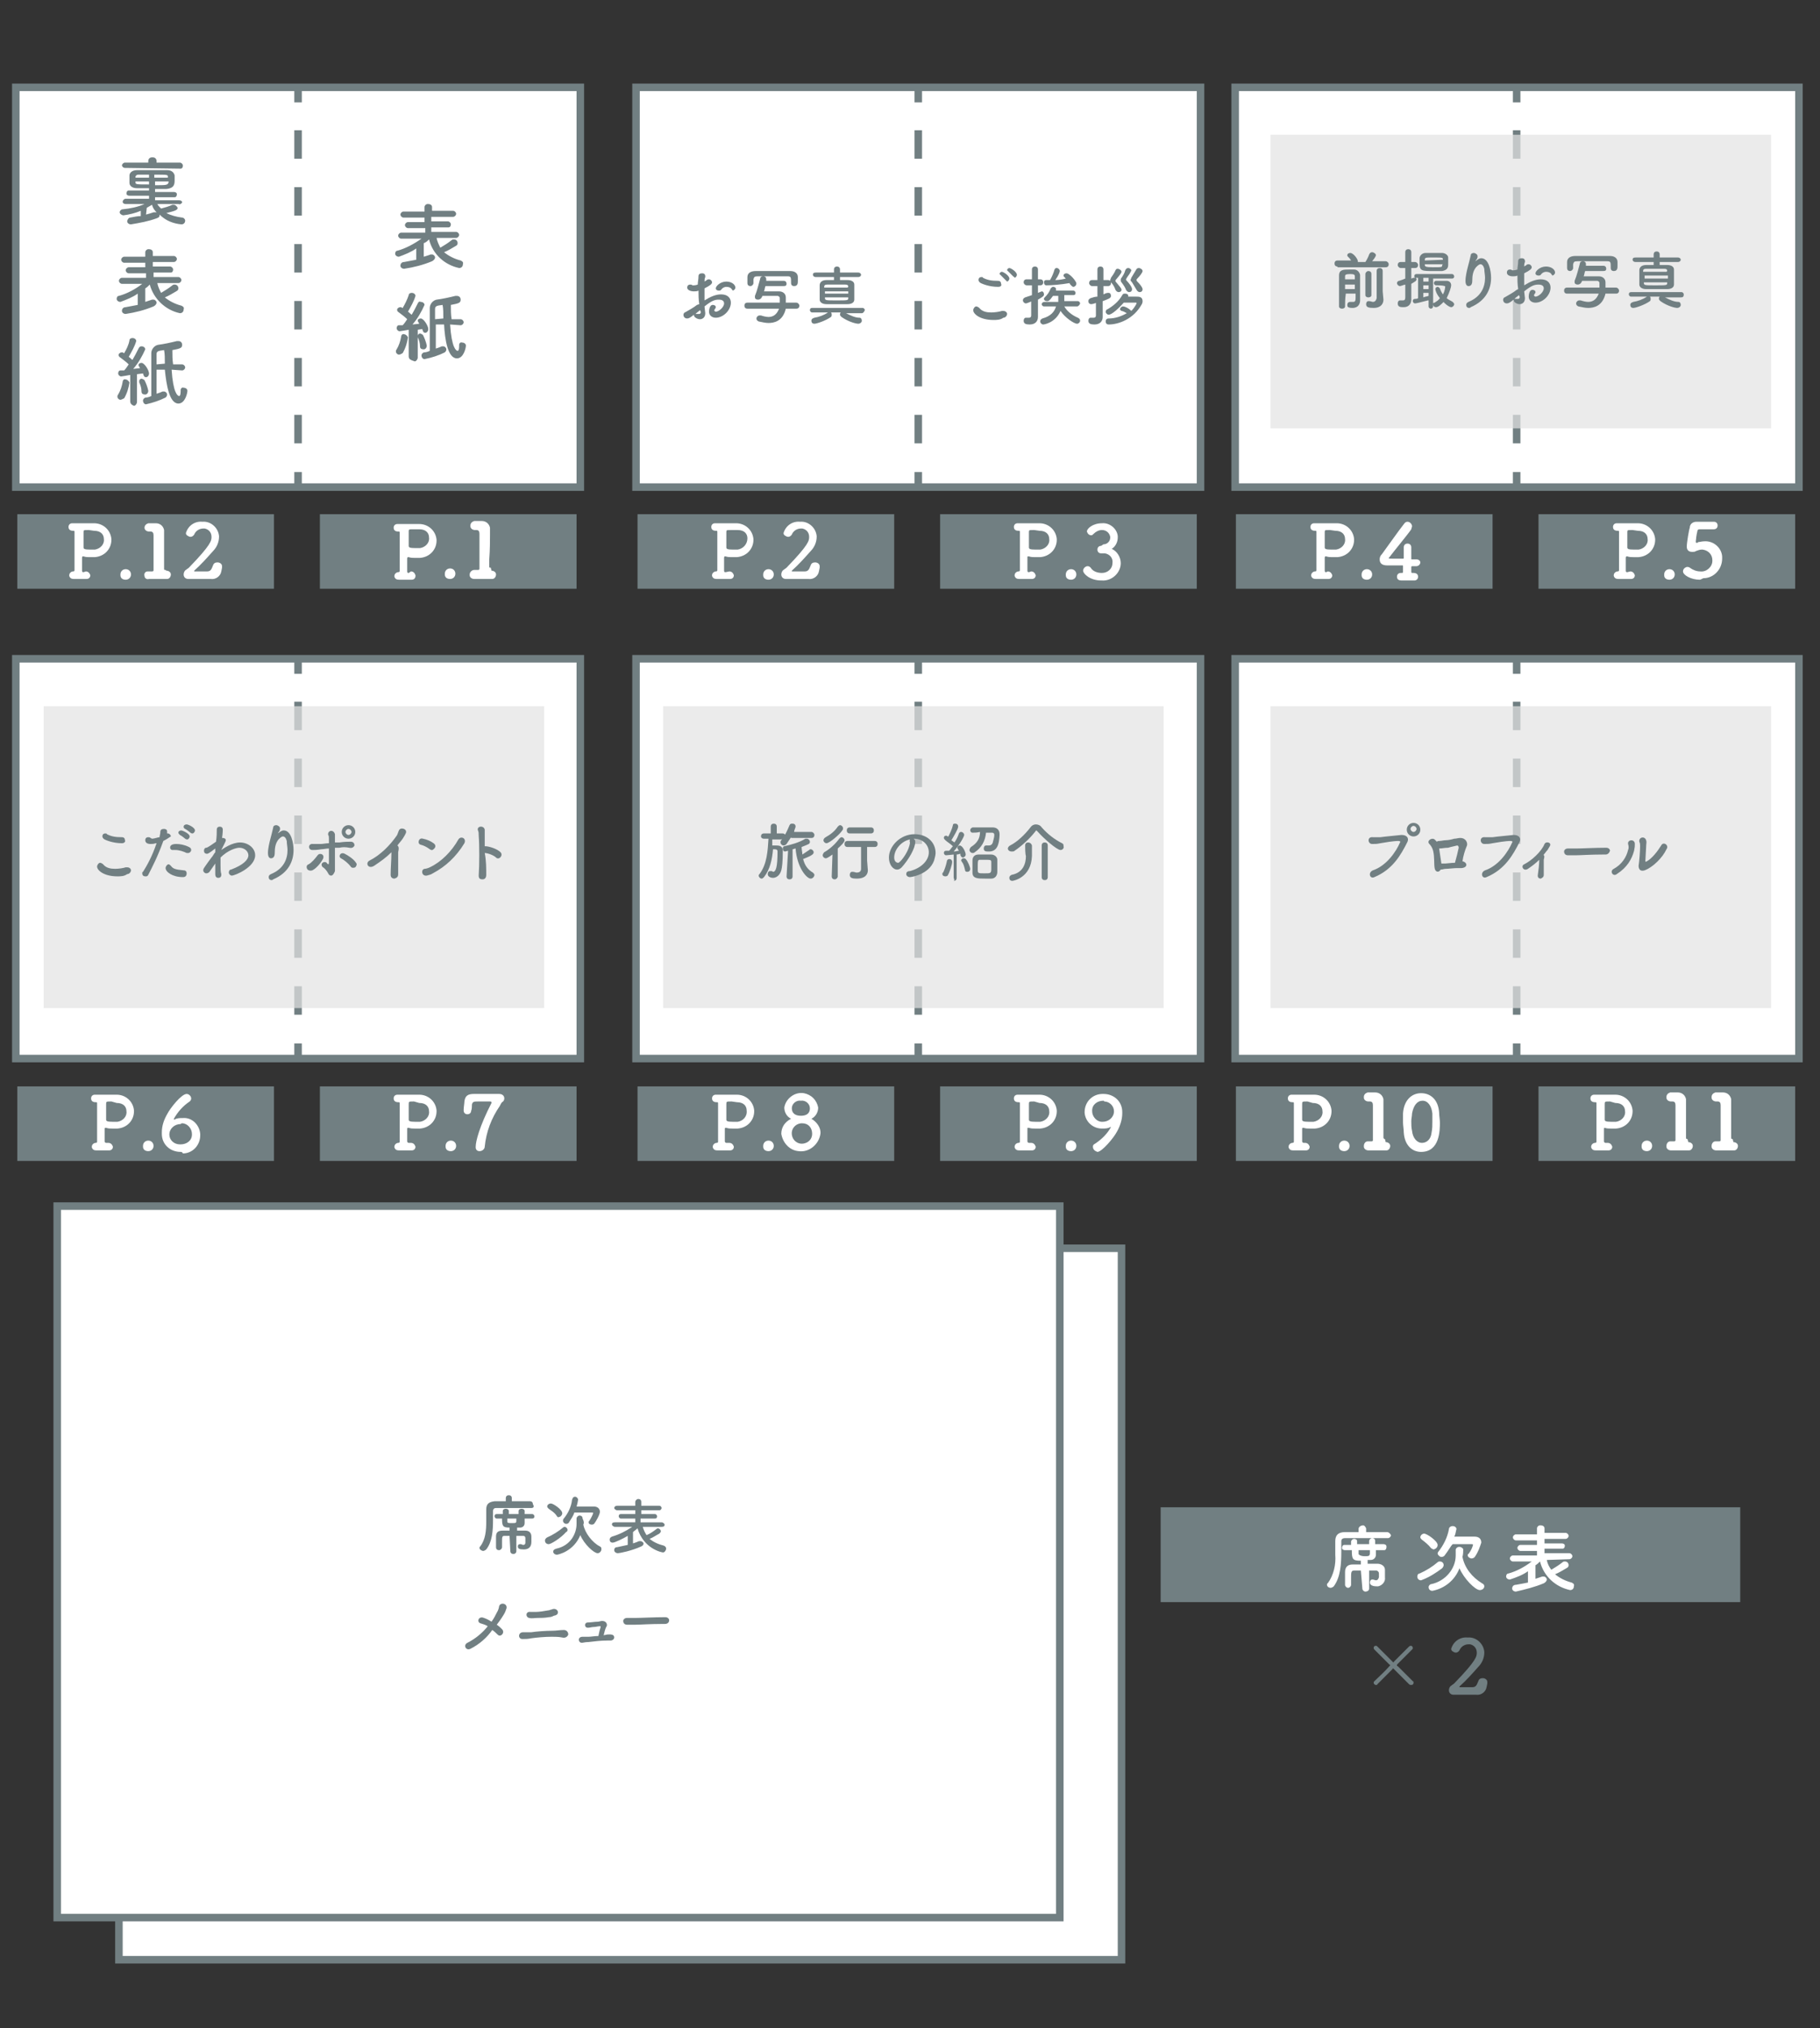
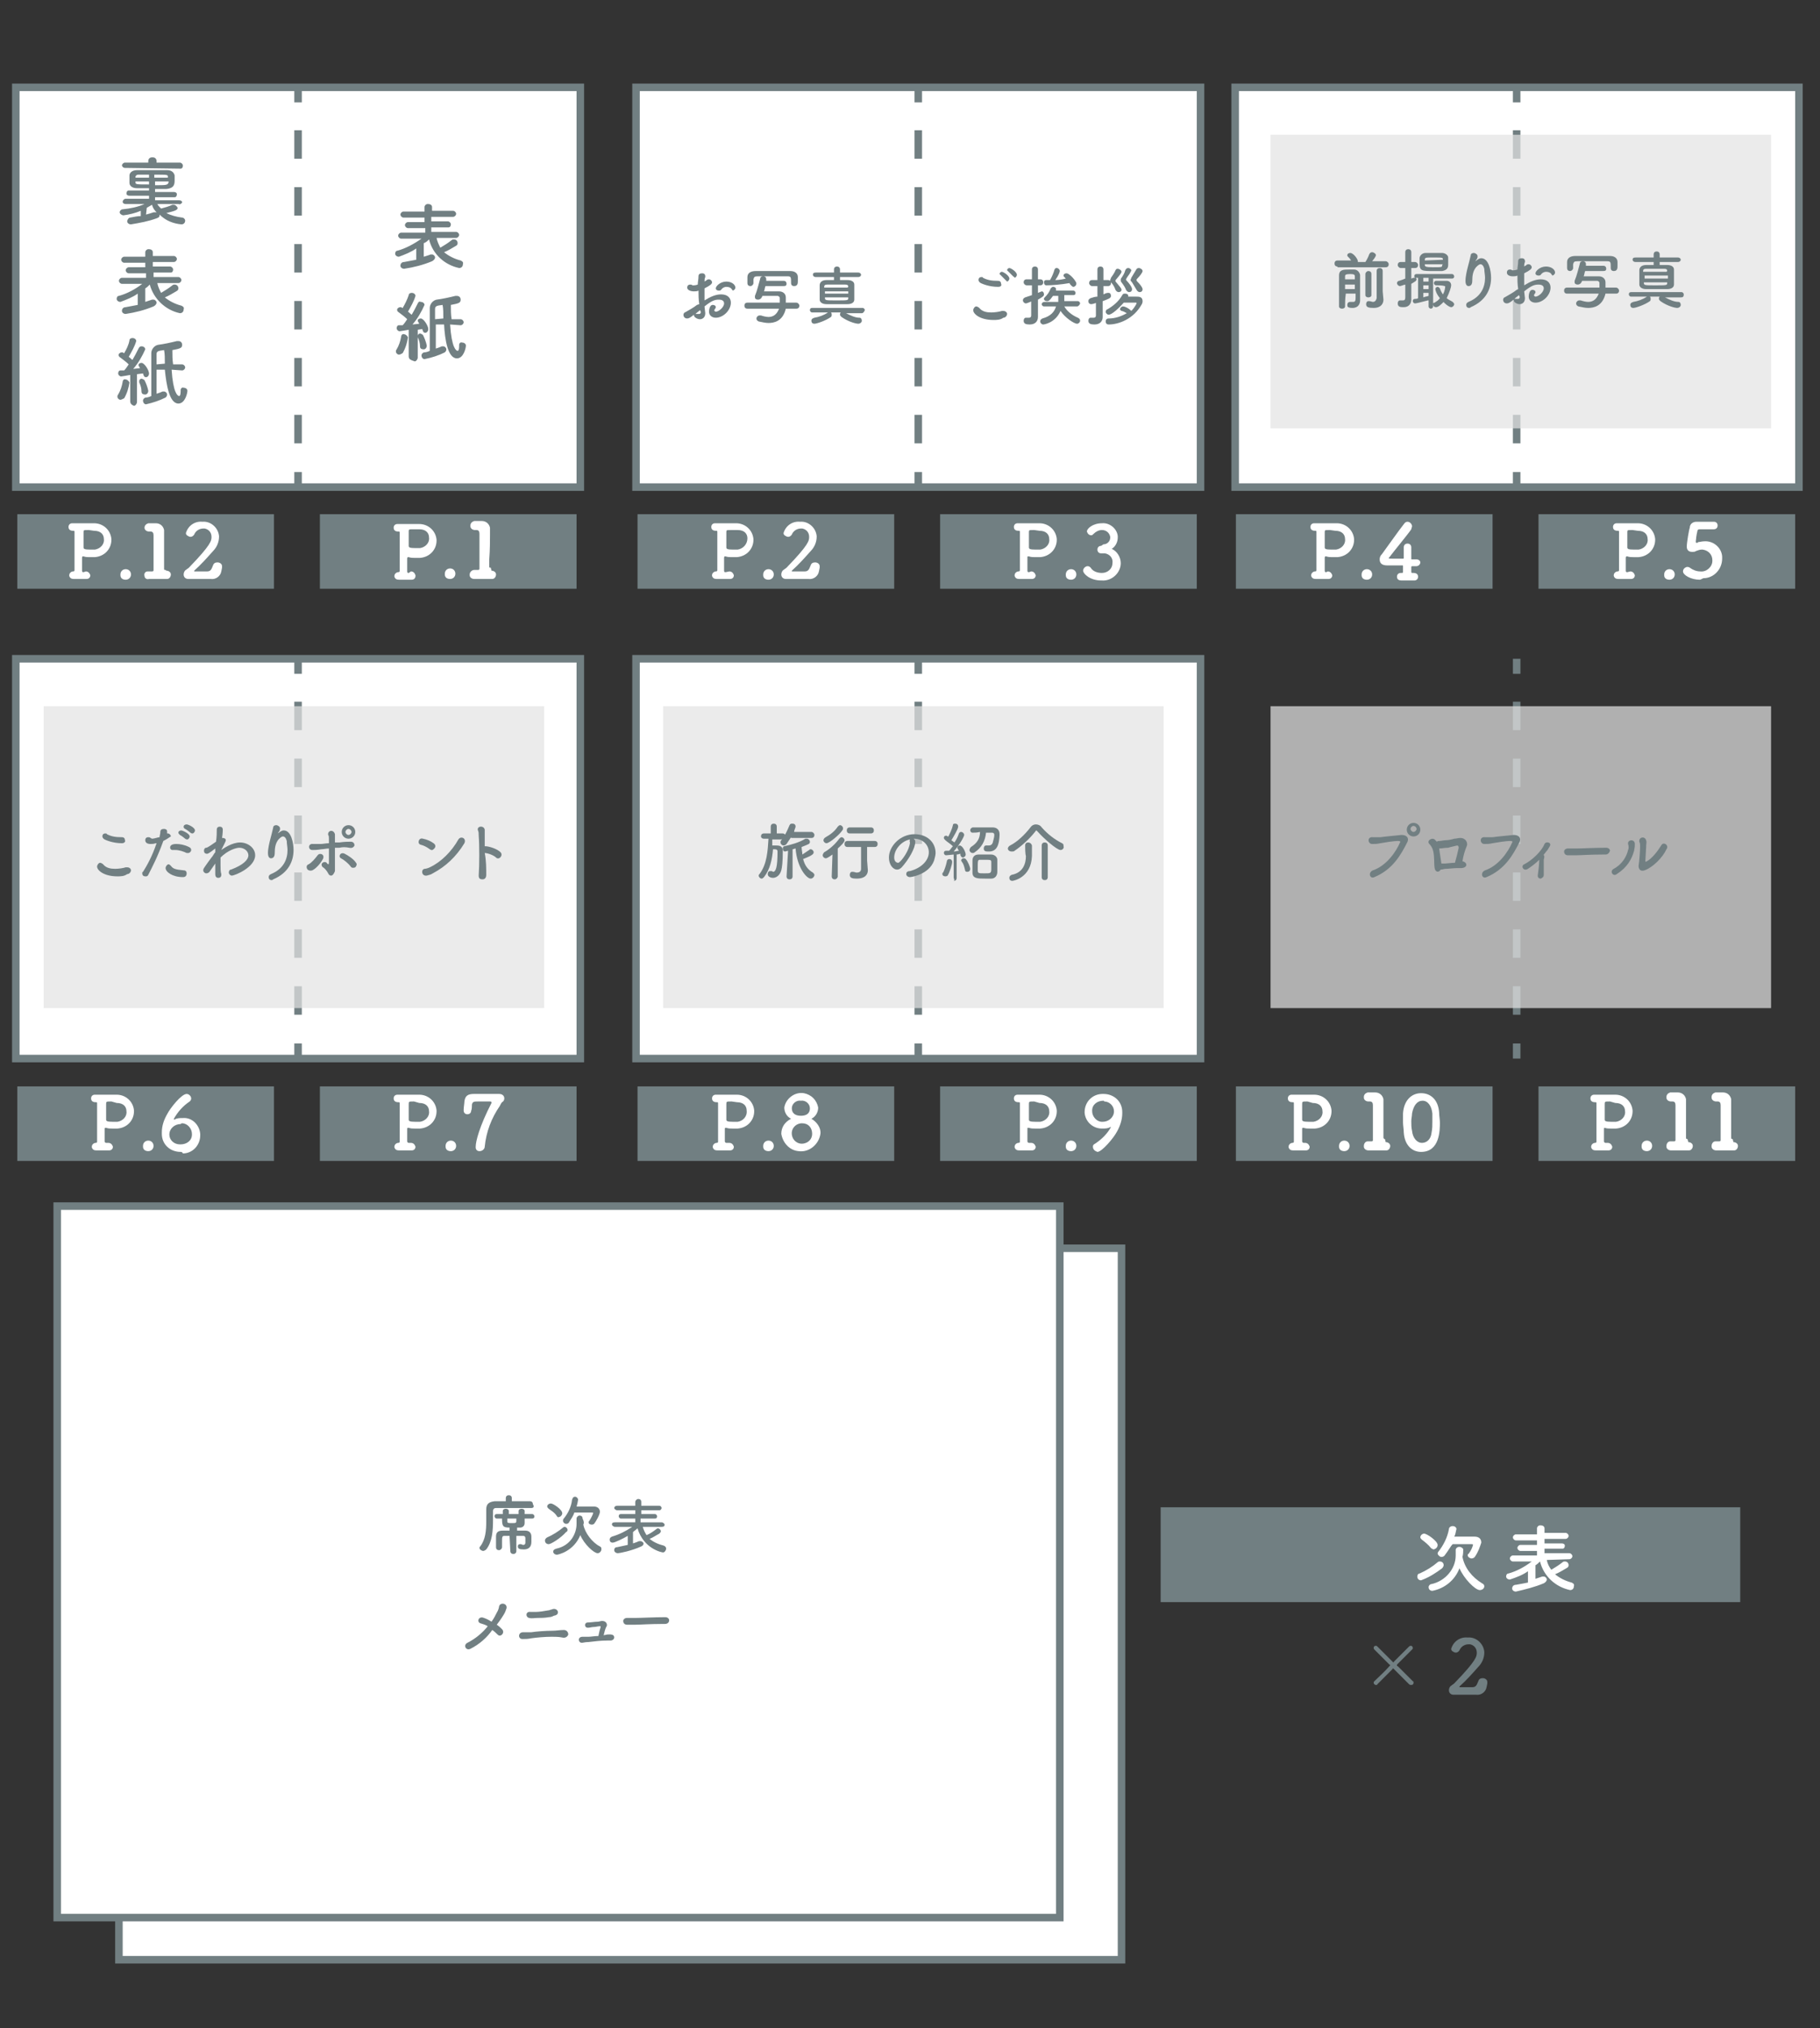
<svg xmlns="http://www.w3.org/2000/svg" version="1.1" id="レイヤー_1" x="0px" y="0px" viewBox="0 0 241.8 269.4" style="enable-background:new 0 0 241.8 269.4;" xml:space="preserve">
  <rect x="0" y="0" width="241.8" height="269.4" fill="#333333" stroke="none" />
  <style type="text/css">
	.st0{fill:#FFFFFF;stroke:#717F82;stroke-miterlimit:10;}
	.st1{fill:#717F82;}
	.st2{fill:#FFFFFF;}
	.st3{fill:none;stroke:#717F82;stroke-miterlimit:10;}
	.st4{fill:none;stroke:#717F82;stroke-miterlimit:10;stroke-dasharray:3.78,3.78;}
	.st5{enable-background:new    ;}
	.st6{opacity:0.71;fill:#E3E3E3;enable-background:new    ;}
</style>
  <g id="レイアウト">
    <rect x="15.8" y="165.8" class="st0" width="133.2" height="94.5" />
    <rect x="154.2" y="200.2" class="st1" width="77" height="12.6" />
-     <path class="st2" d="M184.2,204.3h-2.5h-3c-0.4,0-0.5,0.2-0.5,0.4v0.2c0,0.4,0,0.8,0,1.2c0,1.6-0.1,3.4-1,4.6   c-0.1,0.1-0.3,0.2-0.4,0.2c-0.3,0-0.5-0.2-0.5-0.4c0-0.1,0-0.2,0.1-0.2c0.8-1.1,1.1-2.5,1-3.8c0-0.6,0-1.3,0-1.8l0,0   c0-0.8,0.4-1.2,1.3-1.2h1.8V203c0.1-0.3,0.4-0.4,0.6-0.4c0.2,0,0.3,0.2,0.4,0.4v0.5h2.8c0.2,0,0.4,0.2,0.5,0.4l0,0   c0,0.2-0.2,0.4-0.4,0.4C184.3,204.3,184.2,204.3,184.2,204.3L184.2,204.3z M180.8,208.6h-0.9c-0.4,0-0.4,0.3-0.4,1   c0,0.3,0,0.6,0,0.9l0,0c0,0.2-0.2,0.4-0.4,0.4l0,0c-0.2,0-0.4-0.2-0.4-0.4l0,0c0-0.2,0-0.5,0-0.8s0-0.6,0-0.9c0-0.7,0.4-1,1-1h1.1   v-0.5c-1.1,0-1.2-0.2-1.2-1.4h-0.9c-0.2,0-0.4-0.1-0.4-0.3l0,0c0-0.2,0.1-0.4,0.3-0.4l0,0h0.9c0-0.2,0-0.3,0-0.4   c0-0.2,0.2-0.4,0.4-0.4l0,0c0.2,0,0.4,0.1,0.4,0.3l0,0l0,0v0.4h1.6v-0.4c0-0.2,0.2-0.4,0.4-0.4l0,0c0.2,0,0.4,0.1,0.4,0.4l0,0   c0,0.1,0,0.2,0,0.4h1.1c0.2,0,0.4,0.1,0.4,0.3c0,0,0,0,0,0.1c0,0.2-0.1,0.4-0.3,0.4l0,0h-1.1c0,0.2,0,0.5,0,0.6   c0,0.4-0.3,0.7-0.7,0.7l0,0h-0.4v0.5h1.3c0.5,0,1,0.3,1,0.8c0,0.1,0,0.1,0,0.2c0,0.2,0,0.6,0,0.8c0.1,0.6-0.4,1.1-0.9,1.2   c-0.1,0-0.2,0-0.2,0c-0.6,0-0.9-0.2-0.9-0.5c0-0.2,0.1-0.4,0.3-0.4l0,0h0.1c0.1,0,0.3,0.1,0.4,0.1c0.2,0,0.3-0.1,0.4-0.4V209   c0-0.2-0.1-0.3-0.3-0.4l0,0h-1v2.4c0,0.3-0.3,0.4-0.5,0.4s-0.4-0.2-0.4-0.4L180.8,208.6z M182,205.9h-1.5c0,0.2,0,0.4,0,0.5   s0.3,0.3,0.8,0.3s0.7,0,0.7-0.4V205.9z" />
    <path class="st2" d="M188.8,209.9c-0.3,0-0.5-0.2-0.5-0.5c0-0.2,0.1-0.4,0.3-0.4c0.9-0.4,1.7-0.9,2.4-1.5c0.1-0.1,0.2-0.1,0.3-0.1   c0.3,0,0.5,0.2,0.5,0.5c0,0.1-0.1,0.3-0.2,0.4C190.8,208.9,189.9,209.5,188.8,209.9z M190.1,205.6c-0.3-0.4-0.8-0.8-1.2-1.1   c-0.1-0.1-0.2-0.2-0.2-0.3c0-0.3,0.3-0.5,0.5-0.5c0.4,0,1.8,1,1.8,1.5c0,0.3-0.2,0.5-0.5,0.6C190.4,205.8,190.2,205.7,190.1,205.6z    M194.3,206.8c0.3,1.5,1.3,2.7,2.6,3.5c0.2,0.1,0.3,0.2,0.3,0.4c0,0.3-0.3,0.5-0.6,0.5c-0.6,0-2.1-1.5-2.7-2.9   c-0.6,1.6-2,2.7-3.6,3c-0.3,0-0.5-0.2-0.5-0.5c0-0.2,0.2-0.4,0.4-0.4c1.8-0.4,3.2-2,3.2-3.8c0-0.2,0-0.5,0-0.8l0,0   c0.1-0.3,0.4-0.4,0.7-0.3c0.2,0.1,0.3,0.2,0.3,0.3C194.4,206.1,194.4,206.4,194.3,206.8L194.3,206.8L194.3,206.8z M192,206.5   c-0.1,0.2-0.3,0.3-0.5,0.3s-0.4-0.2-0.5-0.4c0-0.1,0-0.2,0.1-0.3c0.7-0.9,1.2-1.9,1.4-3c0-0.2,0.2-0.4,0.5-0.4s0.5,0.2,0.5,0.4l0,0   c-0.1,0.3-0.1,0.7-0.3,1h1.7h1c0.6,0,0.9,0.3,0.9,0.8c-0.2,0.6-0.4,1.2-0.8,1.8c-0.1,0.2-0.3,0.3-0.5,0.3s-0.5-0.2-0.5-0.4   c0-0.1,0-0.2,0.1-0.2c0.3-0.4,0.5-0.8,0.6-1.2c0-0.1-0.1-0.1-0.2-0.1H193C192.7,205.4,192.4,206,192,206.5L192,206.5z" />
    <path class="st2" d="M205.5,207.2c0.1,0.5,0.3,0.9,0.6,1.3c0.5-0.3,1-0.6,1.5-1c0.1-0.1,0.2-0.1,0.3-0.1c0.3,0,0.5,0.2,0.5,0.5   c0,0.2-0.1,0.3-0.3,0.4c-0.5,0.3-1,0.6-1.5,0.8c0.6,0.5,1.4,0.9,2.2,1.1c0.2,0.1,0.4,0.2,0.3,0.5c0,0.3-0.2,0.5-0.5,0.5l0,0   c-1.9-0.4-3.5-1.8-4-3.8c-0.2,0.2-0.4,0.4-0.6,0.5v1.8c0.3-0.1,0.6-0.2,0.9-0.3c0.1,0,0.2,0,0.2,0c0.2,0,0.4,0.2,0.4,0.4l0,0   c0,0.2-0.2,0.4-0.4,0.5c-1.2,0.5-2.4,0.8-3.7,1.1c-0.3,0-0.5-0.2-0.5-0.4l0,0c0-0.3,0.2-0.5,0.5-0.5c0.6-0.1,1.1-0.2,1.6-0.3v-1.5   c-0.7,0.5-1.5,0.8-2.4,1.1c-0.3,0-0.5-0.2-0.5-0.4l0,0c0-0.2,0.1-0.4,0.3-0.4c1.1-0.3,2.2-0.9,3.1-1.6H201c-0.2,0-0.4-0.2-0.4-0.4   l0,0c0-0.2,0.2-0.4,0.4-0.4l0,0h3.2V206H202c-0.2,0-0.4-0.2-0.4-0.4l0,0c0-0.2,0.2-0.4,0.4-0.4l0,0h2.2v-0.6h-2.8   c-0.2,0-0.4-0.2-0.4-0.4s0.2-0.4,0.4-0.4l0,0h2.8V203c0-0.2,0.2-0.4,0.4-0.4c0,0,0,0,0.1,0c0.2,0,0.5,0.1,0.5,0.4l0,0v0.6h2.8   c0.2,0,0.4,0.2,0.4,0.4s-0.2,0.4-0.4,0.4h-2.8v0.6h2.3c0.2,0,0.4,0.1,0.4,0.3s-0.1,0.4-0.3,0.4h-0.1h-2.3v0.6h3.3   c0.2,0,0.4,0.2,0.4,0.4l0,0c0,0.2-0.2,0.4-0.4,0.4l0,0L205.5,207.2z" />
    <path class="st1" d="M187.2,223.7l-2-2l-0.1-0.1c0,0-0.1,0-0.1,0.1l-2,2c0,0.1-0.1,0.1-0.2,0.1c-0.2,0-0.3-0.2-0.3-0.3   s0-0.1,0.1-0.2c0.6-0.6,1.4-1.3,2-2l0.1-0.1c0,0,0-0.1-0.1-0.1c-0.6-0.6-1.4-1.4-2-2c0,0-0.1-0.1-0.1-0.2c0-0.2,0.1-0.3,0.3-0.3   c0.1,0,0.1,0,0.2,0.1l2,2l0.1,0.1c0,0,0.1,0,0.1-0.1l2-2c0,0,0.1-0.1,0.2-0.1c0.2,0,0.3,0.1,0.3,0.3c0,0.1,0,0.1-0.1,0.2   c-0.6,0.6-1.4,1.4-2,2v0.1c0,0.1,0,0.1,0.1,0.1l2,2c0.1,0,0.1,0.1,0.1,0.2c0,0.2-0.1,0.3-0.3,0.3   C187.4,223.8,187.3,223.8,187.2,223.7z" />
    <path class="st1" d="M197.5,224.1c-0.1,0.6-0.7,1.1-1.4,1H196h-1.3c-0.6,0-1.1,0-1.6,0l0,0c-0.3,0-0.6-0.2-0.6-0.6   c0-0.2,0.1-0.5,0.3-0.6c0.1-0.1,0.3-0.2,0.4-0.3c3-3.1,3-3.6,3-4.1c0-0.6-0.4-1-0.9-1.1c-0.1,0-0.1,0-0.2,0c-0.5,0-1,0.3-1.2,0.8   c-0.2,0.3-0.5,0.4-0.8,0.2c-0.2-0.1-0.3-0.2-0.3-0.4c0.3-1,1.2-1.6,2.2-1.5c1.1-0.1,2.1,0.8,2.2,1.9v0.1c0,0.7-0.3,1.4-0.8,1.9   c-0.8,0.9-1.6,1.8-2.5,2.6c0,0,0,0,0,0.1c0,0,0,0,0.1,0c0.4,0,1.1,0,1.6,0s0.6-0.3,0.8-0.8c0.1-0.3,0.3-0.4,0.6-0.4   s0.6,0.2,0.6,0.5l0,0c0,0.1,0,0.1,0,0.2L197.5,224.1z" />
    <rect x="7.6" y="160.2" class="st0" width="133.2" height="94.5" />
  </g>
  <polygon class="st0" points="39.6,11.6 2.1,11.6 2.1,64.7 39.6,64.7 77.1,64.7 77.1,11.6 " />
  <line class="st3" x1="39.6" y1="11.6" x2="39.6" y2="13.6" />
  <line class="st4" x1="39.6" y1="17.3" x2="39.6" y2="60.8" />
  <line class="st3" x1="39.6" y1="62.7" x2="39.6" y2="64.7" />
  <rect x="42.5" y="68.3" class="st1" width="34.1" height="9.9" />
  <path class="st2" d="M54.6,75.9c0.3,0,0.5,0.2,0.6,0.5c0,0,0,0,0,0.1c0,0.3-0.2,0.5-0.5,0.5l0,0l0,0h-0.8H53c-0.3,0-0.5-0.1-0.6-0.4  v-0.1c0-0.3,0.3-0.5,0.5-0.5l0,0l0,0c0.2,0,0.2-0.1,0.2-0.2c0-0.4,0-1.5,0-2.5s0-2.1,0-2.5c0-0.2,0-0.2-0.2-0.2  c-0.5,0-0.6-0.3-0.6-0.5c0-0.3,0.2-0.5,0.5-0.5l0,0h0.5h1.9h0.5c1.2,0,2.2,0.9,2.3,2.1c0,0,0,0,0,0.1c0,1.2-0.9,2.2-2.2,2.3  c-0.2,0-0.5,0-0.7,0c-0.3,0-0.5,0-0.8-0.1h-0.1c0,0-0.1,0-0.1,0.2c0,0.5,0,1.1,0,1.7c0,0.2,0.1,0.2,0.2,0.2L54.6,75.9z M55,70.3  c-0.7,0-0.7,0-0.7,0.3s0,0.6,0,0.9v1c0,0.2,0.1,0.3,0.9,0.3c0.2,0,0.4,0,0.6,0c0.7-0.1,1.3-0.7,1.2-1.4c0-0.6-0.4-1.1-1.3-1.1  L55,70.3z" />
  <path class="st2" d="M59.8,76.9c-0.4,0-0.7-0.2-0.7-0.6v-0.1c0-0.4,0.3-0.7,0.7-0.7l0,0c0.4,0,0.7,0.3,0.7,0.7l0,0  C60.5,76.6,60.2,76.9,59.8,76.9z" />
  <path class="st2" d="M65.3,75.8L65.3,75.8c0.3,0,0.6,0.2,0.6,0.5s-0.2,0.6-0.5,0.6h-0.1l0,0h-1.1H63c-0.3,0-0.6-0.2-0.6-0.5v-0.1  c0-0.3,0.3-0.6,0.6-0.6l0,0h0.5c0.2,0,0.2-0.1,0.2-0.2c0-1.1,0-2.7,0-3.7c0-0.4,0-0.7,0-0.9c0-0.3-0.1-0.5-0.4-0.5h-0.2  c-0.3,0-0.6-0.2-0.6-0.5v-0.1c0-0.3,0.2-0.5,0.5-0.6c0,0,0,0,0.1,0H64c0.6,0,1,0.4,1.1,0.9c0,0,0,0,0,0.1l0,0c0,0.2,0,0.5,0,0.8  c0,0.8,0,2-0.1,3.3c0,0.3,0,0.6,0,0.9c0,0.2,0,0.2,0.2,0.2L65.3,75.8z" />
  <rect x="2.3" y="68.3" class="st1" width="34.1" height="9.9" />
  <path class="st2" d="M11.4,75.9c0.3,0,0.5,0.2,0.6,0.5l0,0c0,0.3-0.2,0.5-0.5,0.5l0,0l0,0h-0.8H9.8c-0.3,0-0.5-0.1-0.6-0.4v-0.1  c0-0.3,0.3-0.5,0.5-0.5l0,0l0,0c0.2,0,0.2-0.1,0.2-0.2c0-0.4,0-1.5,0-2.5s0-2.1,0-2.5c0-0.2,0-0.2-0.2-0.2c-0.5,0-0.6-0.3-0.6-0.5  c0-0.3,0.2-0.5,0.5-0.5l0,0h0.6H12h0.5c1.2,0,2.2,0.9,2.3,2.1c0,0,0,0,0,0.1c0,1.2-0.9,2.2-2.2,2.3c-0.2,0-0.4,0-0.7,0  s-0.5,0-0.8-0.1H11c0,0-0.1,0-0.1,0.2c0,0.5,0,1.1,0,1.7c0,0.2,0.1,0.2,0.2,0.2L11.4,75.9z M11.8,70.4c-0.7,0-0.7,0-0.7,0.3  s0,0.6,0,1v1c0,0.2,0.1,0.3,0.9,0.3c0.2,0,0.4,0,0.6,0c0.7-0.1,1.3-0.7,1.2-1.4c0-0.6-0.4-1.1-1.3-1.1L11.8,70.4z" />
  <path class="st2" d="M16.7,77c-0.4,0-0.7-0.2-0.7-0.6v-0.1c0-0.4,0.3-0.7,0.7-0.7l0,0c0.4,0,0.7,0.3,0.7,0.7l0,0  C17.4,76.7,17.1,77,16.7,77z" />
  <path class="st2" d="M22.1,75.8L22.1,75.8c0.3,0,0.6,0.2,0.6,0.5s-0.2,0.6-0.5,0.6h-0.1l0,0H21h-1.2c-0.3,0.1-0.6-0.1-0.6-0.4  c-0.1-0.3,0.1-0.6,0.4-0.6h0.1h0.5c0.2,0,0.2-0.1,0.2-0.2c0-1.1,0-2.7,0-3.7c0-0.4,0-0.7,0-0.9c0-0.3-0.1-0.5-0.4-0.5h-0.2  c-0.3,0-0.6-0.2-0.6-0.5l0,0c0-0.3,0.2-0.5,0.5-0.6c0,0,0,0,0.1,0h0.9c0.6,0,1,0.4,1.1,0.9c0,0,0,0,0,0.1l0,0c0,0.2,0,0.5,0,0.8  c0,0.8,0,2,0,3.3c0,0.3,0,0.6,0,0.9c0,0.2,0,0.2,0.2,0.2L22.1,75.8z" />
  <path class="st2" d="M29.4,75.9c-0.1,0.6-0.7,1.1-1.4,1h-0.1h-1.3c-0.6,0-1.1,0-1.6,0l0,0c-0.3,0-0.6-0.2-0.6-0.6  c0-0.2,0.1-0.5,0.3-0.6c0.1-0.1,0.3-0.2,0.4-0.3c3-3.1,3-3.6,3-4.1c0-0.6-0.4-1-0.9-1.1c-0.1,0-0.1,0-0.2,0c-0.5,0-1,0.3-1.2,0.8  c-0.2,0.3-0.5,0.4-0.8,0.2c-0.2-0.1-0.3-0.2-0.3-0.4c0.3-1,1.2-1.6,2.2-1.5c1.1-0.1,2.1,0.8,2.2,1.9v0.1c0,0.7-0.3,1.4-0.8,1.9  c-0.8,0.9-1.6,1.8-2.5,2.6c0,0,0,0,0,0.1c0,0,0,0,0.1,0c0.4,0,1.1,0,1.6,0s0.6-0.3,0.8-0.8c0.1-0.3,0.3-0.4,0.6-0.4  c0.3,0,0.6,0.2,0.6,0.5l0,0c0,0.1,0,0.1,0,0.2L29.4,75.9z" />
  <path class="st1" d="M58,31.6c0.1,0.5,0.3,0.9,0.5,1.3c0.5-0.3,1-0.6,1.5-1c0.1-0.1,0.2-0.1,0.3-0.1c0.3,0,0.5,0.2,0.5,0.5  c0,0.2-0.1,0.3-0.3,0.4c-0.5,0.3-1,0.6-1.5,0.8c0.6,0.5,1.4,0.9,2.2,1.1c0.2,0.1,0.4,0.2,0.3,0.5c0,0.3-0.2,0.5-0.5,0.5l0,0  c-1.9-0.4-3.5-1.8-4-3.8c-0.2,0.2-0.4,0.4-0.7,0.5v1.8c0.3-0.1,0.7-0.2,0.9-0.3c0.1,0,0.2,0,0.2,0c0.2,0,0.4,0.2,0.4,0.4l0,0  c0,0.2-0.2,0.4-0.4,0.5c-1.2,0.5-2.4,0.8-3.7,1c-0.3,0-0.5-0.2-0.5-0.4l0,0c0-0.3,0.2-0.5,0.5-0.5c0.5-0.1,1.1-0.2,1.6-0.3V33  c-0.7,0.5-1.5,0.8-2.3,1.1c-0.3,0-0.5-0.2-0.5-0.4l0,0c0-0.2,0.1-0.4,0.3-0.4c1.1-0.3,2.2-0.9,3.2-1.6h-2.7c-0.2,0-0.4-0.2-0.4-0.4  l0,0c0-0.2,0.2-0.4,0.4-0.4l0,0h3.2v-0.6h-2.3c-0.2,0-0.4-0.2-0.4-0.4l0,0c0-0.2,0.2-0.4,0.4-0.4l0,0h2.2v-0.6h-2.8  c-0.2,0-0.4-0.2-0.4-0.4s0.2-0.4,0.4-0.4l0,0h2.8v-0.6c0-0.2,0.2-0.4,0.4-0.4h0.1c0.2,0,0.5,0.1,0.5,0.4l0,0V28h2.8  c0.2,0,0.4,0.2,0.4,0.4s-0.2,0.4-0.4,0.4l0,0h-2.9v0.6h2.2c0.2,0,0.4,0.2,0.4,0.4l0,0c0,0.2-0.1,0.4-0.3,0.4l0,0h-2.3v0.6h3.3  c0.2,0,0.4,0.2,0.4,0.4l0,0c0,0.2-0.2,0.4-0.4,0.4l0,0L58,31.6z" />
  <path class="st1" d="M53,47.1c-0.2,0-0.4-0.2-0.4-0.4c0-0.1,0-0.2,0.1-0.3c0.3-0.5,0.5-1.1,0.6-1.7c0-0.2,0.2-0.4,0.4-0.3  c0.2,0,0.4,0.2,0.5,0.4l0,0c-0.1,0.7-0.3,1.4-0.7,2.1C53.3,47,53.2,47.1,53,47.1z M54.3,47.3v-3.5c0,0-1.1,0.2-1.2,0.2  c-0.2,0-0.4-0.2-0.4-0.4l0,0c0-0.2,0.1-0.4,0.3-0.4h0.5c0.2-0.2,0.4-0.5,0.6-0.8c-0.3-0.3-0.7-0.6-1.1-0.9c-0.2-0.1-0.3-0.3-0.2-0.5  c0.1-0.1,0.2-0.2,0.4-0.2c0.1,0,0.2,0,0.2,0.1h0.1c0.3-0.5,0.6-1.1,0.8-1.7c0-0.2,0.2-0.3,0.4-0.3c0.3,0,0.5,0.2,0.5,0.4  c-0.2,0.7-0.6,1.4-1,2.1c0.2,0.1,0.3,0.3,0.5,0.4c0.3-0.5,0.5-0.9,0.8-1.5c0.1-0.2,0.2-0.3,0.4-0.2c0.3,0,0.5,0.2,0.5,0.4  c-0.4,0.9-0.9,1.8-1.6,2.6l0.9-0.1c0-0.1-0.1-0.1-0.1-0.2c-0.1-0.1-0.1-0.2-0.1-0.2c0-0.2,0.2-0.3,0.4-0.3c0.4,0,1,1,1,1.4  c0,0.3-0.2,0.5-0.4,0.5s-0.3-0.1-0.4-0.5l-0.6,0.1v3.7c0,0.2-0.2,0.5-0.4,0.5l0,0C54.5,47.8,54.3,47.7,54.3,47.3  C54.3,47.4,54.3,47.4,54.3,47.3L54.3,47.3z M55.8,46c0-0.4-0.1-0.8-0.3-1.2c0-0.1,0-0.1,0-0.2c0-0.2,0.2-0.3,0.3-0.3l0,0  c0.1,0,0.3,0.1,0.4,0.2c0.2,0.4,0.4,0.9,0.5,1.4c0,0.3-0.2,0.5-0.4,0.5l0,0C56,46.4,55.8,46.3,55.8,46C55.8,46.1,55.8,46,55.8,46z   M59.8,43.1c0.2,3.1,0.8,3.5,1,3.5s0.2-0.5,0.2-0.8c0-0.2,0.2-0.4,0.4-0.3c0.3,0,0.5,0.2,0.5,0.4l0,0c0,0.3-0.3,1.7-1.2,1.7  c-1.2,0-1.6-2.5-1.7-4.5h-1.1c0,1.1,0,2.4,0,3.2c0.3-0.1,0.6-0.2,0.8-0.3c0.1,0,0.1,0,0.2,0c0.2,0,0.4,0.2,0.4,0.4s-0.1,0.3-0.2,0.4  c-0.8,0.4-1.7,0.7-2.7,0.9c-0.2,0-0.4-0.2-0.4-0.5c0-0.2,0.2-0.4,0.4-0.4s0.5-0.1,0.7-0.2c0-0.7,0-2.2,0-3.5c0-1,0-1.9,0-2.2  c0-0.5,0.4-1,0.9-1.1c0.8-0.1,1.7-0.3,2.5-0.5c0.1,0,0.1,0,0.2,0c0.3,0,0.5,0.2,0.5,0.5l0,0c0,0.4-0.2,0.5-1.3,0.7  c0,0.6,0,1.3,0.1,1.9h1.2l0,0c0.2,0,0.4,0.2,0.4,0.4l0,0c0,0.2-0.2,0.4-0.4,0.4l0,0L59.8,43.1z M58.9,42.3c0-0.7,0-1.3-0.1-1.8  c-0.9,0.1-1,0.2-1,0.6c0,0.2,0,0.7,0,1.3L58.9,42.3z" />
  <path class="st1" d="M23.7,27.1h-2.8c0.1,0.2,0.3,0.4,0.5,0.6l0,0c0.4-0.1,1.1-0.3,1.5-0.5c0.1,0,0.1,0,0.2,0c0.2,0,0.4,0.2,0.5,0.4  c0,0.3-0.3,0.4-1.5,0.7c0.6,0.3,1.3,0.5,2.1,0.6c0.2,0,0.4,0.2,0.4,0.4c0,0.3-0.2,0.5-0.5,0.5l0,0c-1.1-0.1-2.1-0.5-2.9-1.3v0.1  c0,0.2-0.1,0.3-0.4,0.4c-1.1,0.4-2.2,0.6-3.4,0.8c-0.3,0-0.5-0.2-0.5-0.4s0.2-0.5,0.4-0.5l0,0c0.5-0.1,1-0.2,1.4-0.2V28  c-0.7,0.3-1.5,0.5-2.3,0.6c-0.2,0-0.5-0.2-0.5-0.4l0,0c0-0.2,0.2-0.4,0.4-0.4c1-0.1,2-0.3,2.9-0.7h-2.5l0,0c-0.2,0-0.4-0.1-0.4-0.3  l0,0c0-0.2,0.2-0.4,0.4-0.4l0,0h3.1V26h-2.6c-0.2,0-0.4-0.1-0.4-0.3s0.1-0.4,0.3-0.4h0.1h2.6V25h-1.6c-0.6,0-1-0.3-1-0.7  c0-0.1,0-0.3,0-0.5s0-0.4,0-0.5c0-0.3,0.3-0.7,1-0.7h2h2c0.6,0,0.9,0.3,1,0.7c0,0.2,0,0.4,0,0.6c0,0.5,0,1.1-1.1,1.2h-1.5v0.4h2.5  c0.2,0,0.4,0.1,0.4,0.3s-0.1,0.4-0.3,0.4h-0.1h-2.5v0.4h3.2c0.2,0,0.4,0.1,0.4,0.3l0,0C24.1,27,24,27.2,23.7,27.1  C23.8,27.2,23.8,27.2,23.7,27.1L23.7,27.1z M16.6,22.3c-0.2,0-0.3-0.1-0.4-0.3c0-0.2,0.2-0.4,0.4-0.4l0,0h3.1v-0.2l0,0  c0-0.3,0.2-0.5,0.5-0.5c0,0,0,0,0.1,0c0.3,0,0.5,0.2,0.5,0.5l0,0l0,0v0.2h3.1c0.2,0,0.4,0.2,0.4,0.4l0,0c0,0.2-0.1,0.4-0.3,0.4l0,0  L16.6,22.3z M19.8,23.2h-1.4c-0.3,0-0.4,0.2-0.4,0.3s0,0.1,0,0.1h1.8V23.2z M19.8,24.1H18v0.1c0,0.3,0.1,0.3,1.8,0.3V24.1z   M19.4,28.5c0.4-0.1,0.7-0.2,1-0.3c0.1,0,0.1,0,0.2,0s0.1,0,0.2,0c-0.3-0.3-0.5-0.6-0.6-1c-0.2,0.1-0.5,0.3-0.7,0.4L19.4,28.5z   M22.3,23.5c0-0.3,0-0.3-1.8-0.3v0.4h1.8V23.5z M20.6,24.1v0.5c1.5,0,1.7,0,1.8-0.4c0,0,0,0,0-0.1H20.6z" />
  <path class="st1" d="M20.9,37.6c0.1,0.5,0.3,0.9,0.5,1.3c0.5-0.3,1-0.6,1.5-1c0.1-0.1,0.2-0.1,0.3-0.1c0.3,0,0.5,0.2,0.5,0.5  c0,0.2-0.1,0.3-0.3,0.4c-0.5,0.3-1,0.6-1.5,0.8c0.6,0.5,1.4,0.9,2.2,1.1c0.2,0.1,0.4,0.2,0.3,0.5c0,0.3-0.2,0.5-0.5,0.5l0,0  c-1.9-0.4-3.5-1.9-4-3.8c-0.2,0.2-0.4,0.4-0.6,0.5v1.8c0.3-0.1,0.6-0.2,0.9-0.3c0.1,0,0.2,0,0.2,0c0.2,0,0.4,0.2,0.4,0.4l0,0  c0,0.2-0.2,0.4-0.4,0.5c-1.2,0.5-2.4,0.8-3.7,1c-0.3,0-0.5-0.2-0.5-0.4l0,0c0-0.3,0.2-0.5,0.5-0.5c0.5-0.1,1.1-0.2,1.6-0.3V39  c-0.7,0.5-1.5,0.8-2.3,1.1c-0.3,0-0.5-0.2-0.5-0.4l0,0c0-0.2,0.1-0.4,0.3-0.4c1.1-0.3,2.2-0.9,3.1-1.6h-2.7c-0.2,0-0.4-0.2-0.4-0.4  l0,0c0-0.2,0.2-0.4,0.4-0.4l0,0h3.2v-0.6h-2.3c-0.2,0-0.4-0.2-0.4-0.4l0,0c0-0.2,0.2-0.4,0.4-0.4l0,0h2.2v-0.6h-2.8  c-0.2,0-0.4-0.2-0.4-0.4s0.2-0.4,0.4-0.4l0,0h2.8v-0.6c0-0.2,0.2-0.4,0.4-0.4c0,0,0,0,0.1,0c0.2,0,0.5,0.1,0.5,0.4l0,0V34h2.8  c0.2,0,0.4,0.2,0.4,0.4s-0.2,0.4-0.4,0.4l0,0h-2.8v0.6h2.3c0.2,0,0.4,0.2,0.4,0.4l0,0c0,0.2-0.1,0.4-0.3,0.4l0,0h-2.3v0.6h3.3  c0.2,0,0.4,0.2,0.4,0.4l0,0c0,0.2-0.2,0.4-0.4,0.4l0,0C23.7,37.6,20.9,37.6,20.9,37.6z" />
  <path class="st1" d="M16,53.1c-0.2,0-0.4-0.2-0.4-0.4c0-0.1,0-0.2,0.1-0.3c0.3-0.5,0.5-1.1,0.6-1.7c0-0.2,0.2-0.4,0.4-0.3  c0.2,0,0.4,0.2,0.5,0.4l0,0c-0.1,0.7-0.3,1.4-0.7,2.1C16.3,53,16.1,53.1,16,53.1z M17.3,53.3v-3.5c0,0-1.1,0.2-1.2,0.2  c-0.2,0-0.4-0.2-0.4-0.4l0,0c0-0.2,0.1-0.4,0.3-0.4h0.5c0.2-0.2,0.4-0.5,0.6-0.8c-0.3-0.3-0.7-0.6-1.1-0.9c-0.2-0.1-0.3-0.3-0.2-0.5  c0.1-0.1,0.2-0.2,0.4-0.2c0.1,0,0.2,0,0.2,0.1h0.1c0.3-0.5,0.6-1.1,0.7-1.7c0-0.2,0.2-0.3,0.4-0.3c0.3,0,0.5,0.2,0.5,0.4  c-0.2,0.7-0.6,1.4-1,2.1c0.2,0.1,0.3,0.3,0.5,0.4c0.3-0.5,0.5-0.9,0.8-1.5c0.1-0.2,0.2-0.3,0.4-0.3c0.3,0,0.5,0.2,0.5,0.4  c-0.4,0.9-0.9,1.8-1.6,2.6l0.9-0.1c0-0.1-0.1-0.1-0.1-0.2c-0.1-0.1-0.1-0.2-0.1-0.2c0-0.2,0.2-0.3,0.4-0.3c0.4,0,1,1,1,1.4  c0,0.3-0.2,0.5-0.4,0.5c-0.2,0-0.3-0.1-0.4-0.5l-0.8,0.1v3.7c0,0.2-0.2,0.5-0.4,0.5l0,0C17.5,53.8,17.3,53.6,17.3,53.3  C17.3,53.4,17.3,53.3,17.3,53.3L17.3,53.3z M18.8,52c0-0.4-0.1-0.8-0.3-1.2c0-0.1,0-0.1,0-0.2c0-0.2,0.2-0.3,0.3-0.3l0,0  c0.1,0,0.3,0.1,0.4,0.2c0.2,0.4,0.4,0.9,0.5,1.4c0,0.3-0.2,0.5-0.4,0.5l0,0C19,52.4,18.8,52.3,18.8,52C18.8,52.1,18.8,52,18.8,52z   M22.8,49.1c0.2,3.1,0.8,3.5,1,3.5s0.2-0.5,0.2-0.8c0-0.2,0.2-0.4,0.4-0.3c0.3,0,0.5,0.2,0.5,0.4l0,0c0,0.3-0.3,1.7-1.2,1.7  c-1.2,0-1.6-2.5-1.8-4.5h-1.1c0,1.1,0,2.4,0,3.2c0.3-0.1,0.6-0.2,0.8-0.3c0.1,0,0.1,0,0.2,0c0.2,0,0.4,0.2,0.4,0.4s-0.1,0.3-0.2,0.4  c-0.8,0.4-1.7,0.7-2.6,0.9c-0.2,0-0.4-0.2-0.4-0.5c0-0.2,0.2-0.4,0.4-0.4c0.2,0,0.5-0.1,0.7-0.2c0-0.7,0-2.2,0-3.5c0-1,0-1.9,0-2.2  c0-0.5,0.4-1,0.9-1.1c0.8-0.1,1.7-0.3,2.5-0.5c0.1,0,0.1,0,0.2,0c0.3,0,0.5,0.2,0.5,0.5l0,0c0,0.4-0.2,0.5-1.3,0.7  c0,0.6,0,1.3,0.1,1.9h1.2l0,0c0.2,0,0.4,0.2,0.4,0.4l0,0c0,0.2-0.2,0.4-0.4,0.4l0,0L22.8,49.1z M21.9,48.3c0-0.7,0-1.3-0.1-1.8  c-0.9,0.1-1,0.2-1,0.6c0,0.2,0,0.7,0,1.3L21.9,48.3z" />
  <polygon class="st0" points="122,11.6 84.5,11.6 84.5,64.7 122,64.7 159.5,64.7 159.5,11.6 " />
  <line class="st3" x1="122" y1="11.6" x2="122" y2="13.6" />
  <line class="st4" x1="122" y1="17.3" x2="122" y2="60.8" />
  <line class="st3" x1="122" y1="62.7" x2="122" y2="64.7" />
  <rect x="124.9" y="68.3" class="st1" width="34.1" height="9.9" />
  <path class="st2" d="M137,75.9c0.3,0,0.5,0.2,0.6,0.5l0,0c0,0.3-0.2,0.5-0.5,0.5l0,0l0,0h-0.8h-0.9c-0.3,0-0.5-0.1-0.6-0.4v-0.1  c0-0.3,0.3-0.5,0.5-0.5l0,0l0,0c0.2,0,0.2-0.1,0.2-0.2c0-0.4,0-1.5,0-2.5s0-2.1,0-2.5c0-0.2,0-0.2-0.2-0.2c-0.5,0-0.6-0.3-0.6-0.5  c0-0.3,0.2-0.5,0.5-0.5l0,0h0.5h1.8h0.6c1.2,0,2.2,0.9,2.3,2.1c0,0,0,0,0,0.1c0,1.2-0.9,2.2-2.2,2.3c-0.2,0-0.4,0-0.7,0  s-0.5,0-0.8-0.1h-0.1c-0.1,0-0.1,0-0.1,0.2c0,0.5,0,1.1,0,1.7c0,0.2,0.1,0.2,0.2,0.2L137,75.9z M137.4,70.4c-0.7,0-0.7,0-0.7,0.3  s0,0.6,0,1v1c0,0.2,0.1,0.3,0.9,0.3c0.2,0,0.4,0,0.6,0c0.7-0.1,1.3-0.7,1.2-1.4c0-0.6-0.4-1.1-1.3-1.1L137.4,70.4z" />
  <path class="st2" d="M142.3,77c-0.4,0-0.7-0.2-0.7-0.6v-0.1c0-0.4,0.3-0.7,0.7-0.7l0,0c0.4,0,0.7,0.3,0.7,0.7l0,0  C143,76.7,142.7,77,142.3,77z" />
  <path class="st2" d="M146.6,72.3c0.5,0,0.9-0.4,0.9-0.9v-0.1l0,0c-0.1-0.5-0.5-0.9-1.1-0.9c-0.4,0-0.8,0.2-1.1,0.5  c-0.1,0.1-0.2,0.2-0.3,0.2c-0.3,0-0.5-0.2-0.6-0.5c0-0.4,0.8-1.1,2-1.1c1-0.1,2,0.7,2.1,1.7c0,0.1,0,0.1,0,0.2  c0,0.6-0.3,1.2-0.8,1.5c0.7,0.3,1.2,1.1,1.2,1.9c0,1.3-1.2,2.4-2.5,2.3h-0.1c-1.5,0-2.4-0.9-2.4-1.3c0-0.3,0.3-0.6,0.6-0.6  c0.2,0,0.3,0.1,0.4,0.2c0.3,0.5,0.9,0.7,1.5,0.7c0.8,0,1.4-0.6,1.4-1.3l0,0c0.1-0.7-0.4-1.2-1-1.3c-0.1,0-0.2,0-0.3,0h-0.2  c-0.3,0-0.5-0.2-0.5-0.5s0.2-0.5,0.5-0.5L146.6,72.3z" />
  <rect x="84.7" y="68.3" class="st1" width="34.1" height="9.9" />
  <path class="st2" d="M96.9,75.9c0.3,0,0.5,0.2,0.6,0.5l0,0c0,0.3-0.2,0.5-0.5,0.5l0,0l0,0h-0.8h-1c-0.3,0-0.5-0.1-0.6-0.4v-0.1  c0-0.3,0.3-0.5,0.5-0.5l0,0l0,0c0.2,0,0.2-0.1,0.2-0.2c0-0.4,0-1.5,0-2.5s0-2.1,0-2.5c0-0.2,0-0.2-0.2-0.2c-0.5,0-0.6-0.3-0.6-0.5  c0-0.3,0.2-0.5,0.5-0.5l0,0h0.5h1.8h0.5c1.2,0,2.2,0.9,2.3,2.1c0,0,0,0,0,0.1c0,1.2-0.9,2.2-2.2,2.3c-0.2,0-0.4,0-0.7,0  c-0.3,0-0.5,0-0.8-0.1h-0.1c0,0-0.1,0-0.1,0.2c0,0.5,0,1.1,0,1.7c0,0.2,0.1,0.2,0.2,0.2L96.9,75.9z M97.2,70.4c-0.7,0-0.7,0-0.7,0.3  s0,0.6,0,1v1c0,0.2,0.1,0.3,0.9,0.3c0.2,0,0.4,0,0.6,0c0.7-0.1,1.3-0.7,1.3-1.5c0-0.6-0.4-1.1-1.3-1.1L97.2,70.4z" />
  <path class="st2" d="M102.1,77c-0.4,0-0.7-0.2-0.7-0.6v-0.1c0-0.4,0.3-0.7,0.7-0.7l0,0c0.4,0,0.7,0.3,0.7,0.7l0,0  C102.8,76.7,102.5,77,102.1,77z" />
  <path class="st2" d="M108.8,75.9c-0.1,0.6-0.7,1.1-1.4,1h-0.1H106c-0.6,0-1.1,0-1.6,0l0,0c-0.3,0-0.6-0.2-0.6-0.6  c0-0.2,0.1-0.5,0.3-0.6c0.1-0.1,0.3-0.2,0.4-0.3c3-3.1,3-3.6,3-4.1c0-0.6-0.4-1-0.9-1.1c-0.1,0-0.1,0-0.2,0c-0.5,0-1,0.3-1.2,0.8  c-0.2,0.3-0.5,0.4-0.8,0.2c-0.2-0.1-0.3-0.2-0.3-0.4c0.3-1,1.2-1.6,2.2-1.5c1.1-0.1,2.1,0.8,2.2,1.9v0.1c0,0.7-0.3,1.4-0.8,1.9  c-0.8,0.9-1.6,1.8-2.5,2.6c0,0,0,0,0,0.1c0,0,0,0,0.1,0c0.3,0,1.1,0,1.6,0s0.6-0.3,0.8-0.8c0.1-0.3,0.3-0.4,0.6-0.4  c0.3,0,0.6,0.2,0.6,0.5l0,0c0,0.1,0,0.1,0,0.2L108.8,75.9z" />
  <polygon class="st0" points="39.6,87.5 2.1,87.5 2.1,140.6 39.6,140.6 77.1,140.6 77.1,87.5 " />
  <line class="st3" x1="39.6" y1="87.5" x2="39.6" y2="89.5" />
  <line class="st4" x1="39.6" y1="93.2" x2="39.6" y2="136.7" />
  <line class="st3" x1="39.6" y1="138.6" x2="39.6" y2="140.6" />
  <rect x="42.5" y="144.3" class="st1" width="34.1" height="9.9" />
  <path class="st2" d="M54.6,151.8c0.3,0,0.5,0.2,0.6,0.5l0,0c0,0.3-0.2,0.5-0.5,0.5l0,0l0,0c-0.2,0-0.5,0-0.8,0s-0.6,0-0.9,0  c-0.3,0-0.5-0.1-0.6-0.4v-0.1c0-0.3,0.3-0.5,0.5-0.5l0,0l0,0c0.2,0,0.2-0.1,0.2-0.2c0-0.4,0-1.5,0-2.5s0-2.1,0-2.5  c0-0.2,0-0.2-0.2-0.2c-0.5,0-0.6-0.3-0.6-0.5c0-0.3,0.2-0.5,0.5-0.5l0,0h0.5h1.9h0.5c1.2,0,2.2,0.9,2.3,2.1c0,0,0,0,0,0.1  c0,1.2-0.9,2.2-2.2,2.3c-0.2,0-0.5,0-0.7,0c-0.3,0-0.5,0-0.8-0.1h-0.1c0,0-0.1,0-0.1,0.1c0,0.5,0,1.1,0,1.7c0,0.1,0.1,0.2,0.2,0.2  L54.6,151.8z M55,146.3c-0.7,0-0.7,0-0.7,0.4s0,0.6,0,1v1c0,0.2,0.1,0.3,0.9,0.3h0.6c0.7-0.1,1.3-0.7,1.2-1.4c0-0.6-0.4-1.1-1.3-1.1  L55,146.3z" />
  <path class="st2" d="M59.9,152.9c-0.4,0-0.7-0.2-0.7-0.6v-0.1c0-0.4,0.3-0.7,0.7-0.7l0,0c0.4,0,0.7,0.3,0.7,0.7l0,0  C60.6,152.6,60.3,152.9,59.9,152.9z" />
  <path class="st2" d="M63.7,152.9c-0.3,0-0.5-0.2-0.5-0.5c0,0,0,0,0-0.1c0-0.7,0.5-2.7,2.1-5.8v-0.1c0,0,0-0.1-0.2-0.1h-1.5  c-0.6,0-0.8,0-0.9,0.4c0,0.1,0,0.7-0.1,0.8c0,0.3-0.2,0.5-0.5,0.5s-0.5-0.2-0.5-0.5l0,0v-0.1c0-0.3,0.1-0.9,0.1-1.1  c0.1-0.8,0.5-1,1.3-1h2.5h0.8c0.5,0,0.7,0.3,0.7,0.6c0,0.2-0.1,0.4-0.3,0.5c-0.1,0.1-0.2,0.3-0.3,0.5c-1.1,1.6-1.8,3.4-2,5.4  C64.4,152.6,64.1,152.9,63.7,152.9C63.8,152.9,63.7,152.9,63.7,152.9z" />
  <rect x="2.3" y="144.3" class="st1" width="34.1" height="9.9" />
  <path class="st2" d="M14.4,151.8c0.3,0,0.5,0.2,0.6,0.5l0,0c0,0.3-0.2,0.5-0.5,0.5l0,0l0,0c-0.2,0-0.5,0-0.8,0s-0.6,0-0.9,0  c-0.3,0-0.5-0.1-0.6-0.4v-0.1c0-0.3,0.3-0.5,0.5-0.5l0,0l0,0c0.2,0,0.2-0.1,0.2-0.2c0-0.4,0-1.5,0-2.5s0-2.1,0-2.5  c0-0.2,0-0.2-0.2-0.2c-0.5,0-0.6-0.3-0.6-0.5c0-0.3,0.2-0.5,0.5-0.5l0,0h0.6H15h0.5c1.2,0,2.2,0.9,2.3,2.1c0,0,0,0,0,0.1  c0,1.2-0.9,2.2-2.2,2.3c-0.2,0-0.4,0-0.7,0s-0.5,0-0.8-0.1H14c0,0-0.1,0-0.1,0.1c0,0.5,0,1.1,0,1.7c0,0.1,0.1,0.2,0.2,0.2  L14.4,151.8z M14.8,146.3c-0.7,0-0.7,0-0.7,0.4s0,0.6,0,1v1c0,0.2,0.1,0.3,0.9,0.3h0.6c0.7-0.1,1.3-0.7,1.2-1.4  c0-0.6-0.4-1.1-1.3-1.1L14.8,146.3z" />
  <path class="st2" d="M19.7,152.9c-0.4,0-0.7-0.2-0.7-0.6v-0.1c0-0.4,0.3-0.7,0.7-0.7l0,0c0.4,0,0.7,0.3,0.7,0.7l0,0  C20.4,152.6,20.1,152.9,19.7,152.9z" />
  <path class="st2" d="M24,153c-1.4,0-2.5-1-2.5-2.4c0-0.1,0-0.1,0-0.2c0-0.9,0.3-1.7,0.7-2.4c0.4-0.8,1.9-2.7,2.6-2.7  c0.3,0,0.6,0.3,0.6,0.6c0,0.2-0.1,0.3-0.2,0.4c-0.9,0.6-1.6,1.4-2.1,2.3v0.1h0.1c0.3-0.2,0.7-0.2,1.1-0.2c1.2-0.1,2.2,0.9,2.3,2.1  c0,0.1,0,0.1,0,0.2c0,1.3-1,2.4-2.3,2.4C24.2,153,24.1,153,24,153z M24,149.3c-0.8,0-1.5,0.6-1.5,1.4l0,0c0,0.7,0.6,1.3,1.4,1.3H24  c0.8,0,1.5-0.5,1.5-1.3c0,0,0,0,0-0.1c0-0.7-0.6-1.4-1.3-1.4C24.1,149.2,24.1,149.2,24,149.3L24,149.3z" />
  <polygon class="st0" points="122,87.5 84.5,87.5 84.5,140.6 122,140.6 159.5,140.6 159.5,87.5 " />
  <line class="st3" x1="122" y1="87.5" x2="122" y2="89.5" />
  <line class="st4" x1="122" y1="93.2" x2="122" y2="136.7" />
  <line class="st3" x1="122" y1="138.6" x2="122" y2="140.6" />
  <rect x="124.9" y="144.3" class="st1" width="34.1" height="9.9" />
  <path class="st2" d="M137,151.8c0.3,0,0.5,0.2,0.6,0.5l0,0c0,0.3-0.2,0.5-0.5,0.5l0,0l0,0c-0.2,0-0.5,0-0.8,0s-0.6,0-0.9,0  c-0.3,0-0.5-0.1-0.6-0.4v-0.1c0-0.3,0.3-0.5,0.5-0.5l0,0l0,0c0.2,0,0.2-0.1,0.2-0.2c0-0.4,0-1.5,0-2.5s0-2.1,0-2.5  c0-0.2,0-0.2-0.2-0.2c-0.5,0-0.6-0.3-0.6-0.5c0-0.3,0.2-0.5,0.5-0.5l0,0h0.5h1.8h0.6c1.2,0,2.2,0.9,2.3,2.1c0,0,0,0,0,0.1  c0,1.2-0.9,2.2-2.2,2.3c-0.2,0-0.4,0-0.7,0s-0.5,0-0.8-0.1h-0.1c-0.1,0-0.1,0-0.1,0.1c0,0.5,0,1.1,0,1.7c0,0.1,0.1,0.2,0.2,0.2  L137,151.8z M137.4,146.3c-0.7,0-0.7,0-0.7,0.4s0,0.6,0,1v1c0,0.2,0.1,0.3,0.9,0.3h0.6c0.7-0.1,1.3-0.7,1.2-1.4  c0-0.6-0.4-1.1-1.3-1.1L137.4,146.3z" />
  <path class="st2" d="M142.3,152.9c-0.4,0-0.7-0.2-0.7-0.6v-0.1c0-0.4,0.3-0.7,0.7-0.7l0,0c0.4,0,0.7,0.3,0.7,0.7l0,0  C143,152.6,142.7,152.9,142.3,152.9z" />
  <path class="st2" d="M145.2,152.3c0-0.2,0.1-0.3,0.3-0.4c0.9-0.6,1.6-1.3,2.1-2.2l0,0h-0.1c-0.3,0.2-0.7,0.2-1.1,0.2  c-1.2,0-2.2-0.9-2.3-2.1v-0.1c0-1.3,1-2.4,2.4-2.4h0.1c1.4,0,2.5,1,2.5,2.4c0,0.1,0,0.1,0,0.2c0,0.8-0.3,1.7-0.7,2.4  c-0.4,0.8-2,2.7-2.6,2.7C145.5,152.9,145.2,152.7,145.2,152.3L145.2,152.3z M146.6,146.2c-0.8,0-1.5,0.5-1.5,1.3c0,0,0,0,0,0.1  c0,0.7,0.6,1.4,1.3,1.4h0.1c0.8,0,1.5-0.6,1.5-1.4l0,0c0-0.7-0.6-1.3-1.3-1.3C146.7,146.2,146.6,146.2,146.6,146.2z" />
  <rect x="84.7" y="144.3" class="st1" width="34.1" height="9.9" />
  <path class="st2" d="M96.9,151.8c0.3,0,0.5,0.2,0.6,0.5l0,0c0,0.3-0.2,0.5-0.5,0.5l0,0l0,0c-0.2,0-0.5,0-0.8,0s-0.6,0-0.9,0  s-0.5-0.1-0.6-0.4v-0.1c0-0.3,0.3-0.5,0.5-0.5l0,0l0,0c0.2,0,0.2-0.1,0.2-0.2c0-0.4,0-1.5,0-2.5s0-2.1,0-2.5c0-0.2,0-0.2-0.2-0.2  c-0.5,0-0.6-0.3-0.6-0.5c0-0.3,0.2-0.5,0.5-0.5l0,0h0.5h1.8h0.5c1.2,0,2.2,0.9,2.3,2.1c0,0,0,0,0,0.1c0,1.2-0.9,2.2-2.2,2.3  c-0.2,0-0.4,0-0.7,0c-0.3,0-0.5,0-0.8-0.1h-0.1c0,0-0.1,0-0.1,0.1c0,0.5,0,1.1,0,1.7c0,0.1,0.1,0.2,0.2,0.2L96.9,151.8z M97.2,146.3  c-0.7,0-0.7,0-0.7,0.4s0,0.6,0,1v1c0,0.2,0.1,0.3,0.9,0.3H98c0.7-0.1,1.3-0.7,1.2-1.5c0-0.6-0.4-1.1-1.3-1.1L97.2,146.3z" />
  <path class="st2" d="M102.1,152.9c-0.4,0-0.7-0.2-0.7-0.6v-0.1c0-0.4,0.3-0.7,0.7-0.7l0,0c0.4,0,0.7,0.3,0.7,0.7l0,0  C102.8,152.6,102.5,152.9,102.1,152.9z" />
  <path class="st2" d="M109,150.6c-0.2,1.4-1.5,2.5-2.9,2.3c-1.2-0.1-2.1-1.1-2.3-2.3c0-0.9,0.5-1.6,1.3-2c-0.6-0.3-0.9-0.9-0.9-1.5  c0.2-1.2,1.4-2.1,2.6-1.9c1,0.2,1.7,0.9,1.9,1.9c0,0.6-0.3,1.2-0.9,1.5C108.5,149,109.1,149.8,109,150.6z M106.4,149.2  c-0.8,0.1-1.3,0.8-1.2,1.5c0.1,0.8,0.8,1.3,1.5,1.2s1.2-0.6,1.2-1.3c0-0.8-0.5-1.4-1.3-1.4C106.6,149.2,106.5,149.2,106.4,149.2z   M106.4,146.2c-0.6-0.1-1.2,0.4-1.2,1c0,0.7,0.5,1,1.2,1c1.2,0,1.2-0.8,1.2-1C107.6,146.6,107,146.1,106.4,146.2L106.4,146.2z" />
  <polygon class="st0" points="201.5,11.6 164.1,11.6 164.1,64.7 201.5,64.7 239,64.7 239,11.6 " />
  <line class="st3" x1="201.5" y1="11.6" x2="201.5" y2="13.6" />
  <line class="st4" x1="201.5" y1="17.3" x2="201.5" y2="60.8" />
  <line class="st3" x1="201.5" y1="62.7" x2="201.5" y2="64.7" />
  <rect x="204.4" y="68.3" class="st1" width="34.1" height="9.9" />
  <path class="st2" d="M216.6,75.9c0.3,0,0.5,0.2,0.6,0.5l0,0c0,0.3-0.2,0.5-0.5,0.5l0,0l0,0h-0.8H215c-0.3,0-0.5-0.1-0.6-0.4v-0.1  c0-0.3,0.3-0.5,0.5-0.5l0,0l0,0c0.2,0,0.2-0.1,0.2-0.2c0-0.4,0-1.5,0-2.5s0-2.1,0-2.5c0-0.2,0-0.2-0.2-0.2c-0.5,0-0.6-0.3-0.6-0.5  c0-0.3,0.2-0.5,0.5-0.5l0,0h0.5h1.8h0.5c1.2,0,2.2,0.9,2.3,2.1c0,0,0,0,0,0.1c0,1.2-0.9,2.2-2.2,2.3c-0.2,0-0.4,0-0.7,0  s-0.5,0-0.8-0.1h-0.1c0,0-0.1,0-0.1,0.2c0,0.5,0,1.1,0,1.7c0,0.2,0.1,0.2,0.2,0.2L216.6,75.9z M216.9,70.4c-0.7,0-0.7,0-0.7,0.3  s0,0.6,0,1v1c0,0.2,0.1,0.3,0.9,0.3c0.2,0,0.4,0,0.6,0c0.7-0.1,1.3-0.7,1.2-1.4c0-0.6-0.4-1.1-1.3-1.1L216.9,70.4z" />
  <path class="st2" d="M221.8,77c-0.4,0-0.7-0.2-0.7-0.6v-0.1c0-0.4,0.3-0.7,0.7-0.7l0,0c0.4,0,0.7,0.3,0.7,0.7l0,0  C222.5,76.7,222.2,77,221.8,77z" />
  <path class="st2" d="M225.8,77c-1.1,0-2.2-0.6-2.2-1.1c0-0.3,0.2-0.5,0.5-0.6c0.1,0,0.3,0,0.4,0.1c0.4,0.3,0.9,0.5,1.4,0.5  c0.8,0.1,1.6-0.6,1.6-1.4v-0.1c0-0.7-0.5-1.3-1.3-1.4h-0.1c-0.3,0-0.5,0.1-0.8,0.2c-0.1,0.1-0.3,0.1-0.4,0.1h-0.1  c-0.4,0-0.7-0.2-0.7-0.7s0.3-2.3,0.4-2.5c0-0.5,0.4-0.8,0.9-0.8h0.1h2.2c0.3,0,0.5,0.2,0.5,0.5l0,0c0,0.3-0.2,0.5-0.5,0.5l0,0h-1.9  c-0.2,0-0.3,0.1-0.3,0.3c-0.1,0.3-0.2,1.2-0.2,1.3V72c0,0,0,0.1,0.1,0.1s0.2,0,0.2-0.1c0.2,0,0.5-0.1,0.8-0.1c1.2-0.1,2.3,0.8,2.4,2  c0,0.1,0,0.2,0,0.3c0,1.4-1.1,2.6-2.5,2.6C225.9,77,225.9,77,225.8,77z" />
  <rect x="164.2" y="68.3" class="st1" width="34.1" height="9.9" />
  <path class="st2" d="M176.4,75.9c0.3,0,0.5,0.2,0.6,0.5l0,0c0,0.3-0.2,0.5-0.5,0.5l0,0l0,0h-0.8h-0.9c-0.3,0-0.5-0.1-0.6-0.4  c0,0,0,0,0-0.1c0-0.3,0.3-0.5,0.5-0.5l0,0l0,0c0.2,0,0.2-0.1,0.2-0.2c0-0.4,0-1.5,0-2.5s0-2.1,0-2.5c0-0.2,0-0.2-0.2-0.2  c-0.5,0-0.6-0.3-0.6-0.5c0-0.3,0.2-0.5,0.5-0.5c0,0,0,0,0.1,0h0.6h1.8h0.5c1.2,0,2.2,0.9,2.3,2.1c0,0,0,0,0,0.1  c0,1.2-0.9,2.2-2.2,2.3c-0.2,0-0.4,0-0.7,0s-0.5,0-0.8-0.1h-0.1c0,0-0.1,0-0.1,0.2c0,0.5,0,1.1,0,1.7c0,0.2,0.1,0.2,0.2,0.2  L176.4,75.9z M176.7,70.4c-0.7,0-0.7,0-0.7,0.3s0,0.6,0,1v1c0,0.2,0.1,0.3,0.9,0.3c0.2,0,0.4,0,0.6,0c0.7-0.1,1.3-0.7,1.2-1.4  c0-0.6-0.4-1.1-1.3-1.1L176.7,70.4z" />
  <path class="st2" d="M181.6,77c-0.4,0-0.7-0.2-0.7-0.6v-0.1c0-0.4,0.3-0.7,0.7-0.7l0,0c0.4,0,0.7,0.3,0.7,0.7l0,0  C182.3,76.7,182,77,181.6,77z" />
  <path class="st2" d="M186.4,75.2c0-0.1,0-0.1-0.1-0.1l0,0h-2c-0.7,0-1-0.3-1-0.8c0-0.3,0.1-0.5,0.3-0.7c0.6-0.8,2.2-3.1,3-4.1  c0.1-0.1,0.2-0.2,0.4-0.2c0.3,0,0.6,0.3,0.6,0.6c0,0.1-0.1,0.3-0.1,0.4c-0.4,0.6-2.3,2.9-2.9,3.7l-0.1,0.1c0,0.1,0.1,0.1,0.4,0.1  h1.5c0.1,0,0.1,0,0.1-0.1l0,0v-0.5c0-0.4,0-0.7,0-0.9l0,0c0-0.3,0.2-0.5,0.5-0.5l0,0c0.3,0,0.5,0.2,0.5,0.5c0,0,0,0,0,0.1  c0,0.4,0,0.7,0,1.4c0,0.1,0,0.1,0.1,0.1h0.6c0.3,0,0.5,0.2,0.5,0.4l0,0c0,0.3-0.3,0.5-0.5,0.5l0,0h-0.5c-0.1,0-0.2,0-0.2,0.1  s0,0.4,0,0.6s0,0.2,0.3,0.2l0,0c0.4,0,0.6,0.2,0.6,0.5s-0.2,0.5-0.5,0.5l0,0h-1.7c-0.3,0-0.6-0.1-0.6-0.5c0-0.3,0.2-0.5,0.5-0.5l0,0  h0.1c0.1,0,0.2,0,0.2-0.1L186.4,75.2z" />
-   <polygon class="st0" points="201.5,87.5 164.1,87.5 164.1,140.6 201.5,140.6 239,140.6 239,87.5 " />
  <line class="st3" x1="201.5" y1="87.5" x2="201.5" y2="89.5" />
  <line class="st4" x1="201.5" y1="93.2" x2="201.5" y2="136.7" />
  <line class="st3" x1="201.5" y1="138.6" x2="201.5" y2="140.6" />
  <rect x="204.4" y="144.3" class="st1" width="34.1" height="9.9" />
  <path class="st2" d="M213.6,151.8c0.3,0,0.5,0.2,0.6,0.5l0,0c0,0.3-0.2,0.5-0.5,0.5l0,0l0,0c-0.2,0-0.5,0-0.8,0s-0.6,0-0.9,0  c-0.3,0-0.5-0.1-0.6-0.4v-0.1c0-0.3,0.3-0.5,0.5-0.5l0,0l0,0c0.2,0,0.2-0.1,0.2-0.2c0-0.4,0-1.5,0-2.5s0-2.1,0-2.5  c0-0.2,0-0.2-0.2-0.2c-0.5,0-0.6-0.3-0.6-0.5c0-0.3,0.2-0.5,0.5-0.5l0,0h0.5h1.8h0.5c1.2,0,2.2,0.9,2.3,2.1c0,0,0,0,0,0.1  c0,1.2-0.9,2.2-2.2,2.3c-0.2,0-0.4,0-0.7,0s-0.5,0-0.8-0.1l0,0c0,0-0.1,0-0.1,0.1c0,0.5,0,1.1,0,1.7c0,0.1,0.1,0.2,0.2,0.2  L213.6,151.8z M213.9,146.3c-0.7,0-0.7,0-0.7,0.4s0,0.6,0,1v1c0,0.2,0.1,0.3,0.9,0.3h0.6c0.7-0.1,1.3-0.7,1.2-1.4  c0-0.6-0.4-1.1-1.3-1.1L213.9,146.3z" />
  <path class="st2" d="M218.8,152.9c-0.4,0-0.7-0.2-0.7-0.6v-0.1c0-0.4,0.3-0.7,0.7-0.7l0,0c0.4,0,0.7,0.3,0.7,0.7l0,0  C219.5,152.6,219.2,152.9,218.8,152.9z" />
  <path class="st2" d="M224.3,151.7L224.3,151.7c0.3,0,0.6,0.2,0.6,0.5s-0.2,0.6-0.5,0.6h-0.1l0,0c-0.3,0-0.7,0-1.1,0s-1,0-1.2,0  c-0.3,0-0.6-0.2-0.6-0.5c0,0,0,0,0-0.1c0-0.3,0.2-0.6,0.5-0.6l0,0h0.5c0.2,0,0.2-0.1,0.2-0.2c0-1.1,0-2.7,0-3.7c0-0.4,0-0.7,0-0.9  c0-0.3-0.1-0.5-0.4-0.5H222c-0.3,0-0.6-0.2-0.6-0.5v-0.1c0-0.3,0.2-0.5,0.5-0.6c0,0,0,0,0.1,0h0.9c0.6,0,1,0.4,1.1,0.9  c0,0,0,0,0,0.1l0,0c0,0.2,0,0.5,0,0.8c0,0.8,0,2,0,3.3c0,0.3,0,0.6,0,0.9c0,0.1,0,0.2,0.2,0.2L224.3,151.7z" />
  <path class="st2" d="M230.3,151.7L230.3,151.7c0.3,0,0.6,0.2,0.6,0.5s-0.2,0.6-0.5,0.6h-0.1l0,0c-0.3,0-0.7,0-1.1,0s-1,0-1.2,0  c-0.3,0-0.6-0.2-0.6-0.5c0,0,0,0,0-0.1c0-0.3,0.2-0.6,0.5-0.6l0,0h0.5c0.2,0,0.2-0.1,0.2-0.2c0-1.1,0-2.7,0-3.7c0-0.4,0-0.7,0-0.9  c0-0.3-0.1-0.5-0.4-0.5H228c-0.3,0-0.6-0.2-0.6-0.5v-0.1c0-0.3,0.2-0.5,0.5-0.6c0,0,0,0,0.1,0h0.9c0.6,0,1,0.4,1.1,0.9  c0,0,0,0,0,0.1l0,0c0,0.2,0,0.5,0,0.8c0,0.8,0,2,0,3.3c0,0.3,0,0.6,0,0.9c0,0.1,0,0.2,0.2,0.2L230.3,151.7z" />
  <rect x="164.2" y="144.3" class="st1" width="34.1" height="9.9" />
  <path class="st2" d="M173.4,151.8c0.3,0,0.5,0.2,0.6,0.5l0,0c0,0.3-0.2,0.5-0.5,0.5l0,0l0,0c-0.2,0-0.5,0-0.8,0s-0.6,0-0.9,0  c-0.3,0-0.5-0.1-0.6-0.4c0,0,0,0,0-0.1c0-0.3,0.3-0.5,0.5-0.5l0,0l0,0c0.2,0,0.2-0.1,0.2-0.2c0-0.4,0-1.5,0-2.5s0-2.1,0-2.5  c0-0.2,0-0.2-0.2-0.2c-0.5,0-0.6-0.3-0.6-0.5c0-0.3,0.2-0.5,0.5-0.5c0,0,0,0,0.1,0h0.6h1.8h0.5c1.2,0,2.2,0.9,2.3,2.1c0,0,0,0,0,0.1  c0,1.2-0.9,2.2-2.2,2.3c-0.2,0-0.4,0-0.7,0s-0.5,0-0.8-0.1h-0.1c0,0-0.1,0-0.1,0.1c0,0.5,0,1.1,0,1.7c0,0.1,0.1,0.2,0.2,0.2  L173.4,151.8z M173.7,146.3c-0.7,0-0.7,0-0.7,0.4s0,0.6,0,1v1c0,0.2,0.1,0.3,0.9,0.3h0.6c0.7-0.1,1.3-0.7,1.2-1.4  c0-0.6-0.4-1.1-1.3-1.1L173.7,146.3z" />
  <path class="st2" d="M178.6,152.9c-0.4,0-0.7-0.2-0.7-0.6v-0.1c0-0.4,0.3-0.7,0.7-0.7l0,0c0.4,0,0.7,0.3,0.7,0.7l0,0  C179.3,152.6,179,152.9,178.6,152.9z" />
  <path class="st2" d="M184.1,151.7L184.1,151.7c0.3,0,0.6,0.2,0.6,0.5s-0.2,0.6-0.5,0.6h-0.1l0,0c-0.3,0-0.7,0-1.1,0s-1,0-1.2,0  c-0.3,0-0.6-0.2-0.6-0.5c0,0,0,0,0-0.1c0-0.3,0.2-0.6,0.5-0.6l0,0h0.5c0.2,0,0.2-0.1,0.2-0.2c0-1.1,0-2.7,0-3.7c0-0.4,0-0.7,0-0.9  c0-0.3-0.1-0.5-0.4-0.5h-0.2c-0.3,0-0.6-0.2-0.6-0.5v-0.1c0-0.3,0.2-0.5,0.5-0.6c0,0,0,0,0.1,0h0.9c0.6,0,1,0.4,1.1,0.9  c0,0,0,0,0,0.1l0,0c0,0.2,0,0.5,0,0.8c0,0.8,0,2,0,3.3c0,0.3,0,0.6,0,0.9c0,0.1,0.1,0.2,0.2,0.2L184.1,151.7z" />
  <path class="st2" d="M186.5,150.4c0-0.4-0.1-0.9-0.1-1.3s0-0.8,0-1.2c0.1-1.7,1.1-2.7,2.4-2.7s2.3,0.9,2.4,2.6  c0,0.4,0.1,0.9,0.1,1.3c0,1,0,3.9-2.5,3.9C187.6,153,186.6,152.1,186.5,150.4z M190.2,150.4c0.1-0.5,0.1-0.9,0.1-1.4  c0-0.4,0-0.7,0-1.1c-0.1-1-0.6-1.7-1.3-1.7s-1.2,0.6-1.4,1.7c0,0.3-0.1,0.7-0.1,1c0,0.4,0,0.9,0.1,1.3c0.1,1,0.7,1.6,1.3,1.6  S190.1,151.4,190.2,150.4L190.2,150.4z" />
  <g class="st5">
    <path class="st1" d="M92.9,40.4c-0.1-0.7-0.1-1.2-0.1-1.8c-0.2,0.1-0.4,0.1-0.6,0.1c-0.5,0-0.9-0.2-0.9-0.5c0-0.2,0.1-0.4,0.4-0.4   c0.1,0,0.2,0,0.3,0.1c0.1,0,0.1,0,0.2,0c0.2,0,0.5-0.1,0.5-0.1c0-0.3,0.1-0.7,0.1-1.1c0-0.3,0.2-0.4,0.5-0.4c0.2,0,0.4,0.1,0.4,0.4   c0,0,0,0.1,0,0.1c-0.1,0.2-0.1,0.4-0.1,0.6c0.1-0.1,0.2-0.1,0.3-0.2c0.1-0.1,0.2-0.1,0.3-0.1c0.2,0,0.4,0.2,0.4,0.4   c0,0.2-0.2,0.4-1,0.8c0,0.2,0,0.3,0,0.5c0,0.3,0,0.7,0,1.1c0.8-0.5,1.5-0.8,2.2-0.8c0.9,0,1.3,0.5,1.3,1.1c0,1-1,2-2,2   c-0.5,0-0.9-0.3-0.9-0.8c0,0,0-0.9,0.5-0.9c0.2,0,0.4,0.1,0.4,0.3c0,0.1,0,0.1-0.1,0.2c0,0.1-0.1,0.1-0.1,0.2   c0,0.1,0.1,0.2,0.2,0.2c0.4,0,1.1-0.6,1.1-1.1c0-0.3-0.2-0.5-0.7-0.5c-0.5,0-0.9,0.1-1.9,0.9c0,0.1,0.1,0.8,0.1,0.9   c0,0.6-0.4,0.8-0.7,0.8c-0.4,0-0.8-0.3-0.8-0.5c0,0,0,0,0-0.1c-0.5,0.4-0.7,0.5-0.9,0.5c-0.3,0-0.5-0.2-0.5-0.5   c0-0.1,0.1-0.3,0.2-0.3c0.5-0.3,1.1-0.6,1.6-1L92.9,40.4z M93,41.2c-0.1,0.1-0.4,0.3-0.6,0.5c0,0,0.1,0,0.1,0c0.1,0,0.1,0,0.2,0   c0.1,0,0.1,0,0.2,0c0.1,0,0.2-0.1,0.2-0.2c0,0,0,0,0-0.1L93,41.2z M97.2,38.4c-0.1-0.2-0.4-0.3-0.7-0.3c-0.2,0-0.5,0.1-0.7,0.4   c-0.1,0.1-0.2,0.1-0.3,0.1c-0.2,0-0.4-0.1-0.4-0.3c0-0.3,0.6-0.9,1.4-0.9c0.7,0,1.2,0.4,1.2,0.8c0,0.2-0.2,0.4-0.4,0.4   C97.4,38.6,97.3,38.5,97.2,38.4z" />
    <path class="st1" d="M104.4,41c-0.4,1.7-1.6,1.9-2.3,1.9c-0.4,0-0.8-0.1-1.3-0.2c-0.2-0.1-0.3-0.2-0.3-0.4c0-0.2,0.2-0.4,0.4-0.4   c0.1,0,0.1,0,0.2,0c0.3,0.1,0.7,0.2,1,0.2c0.6,0,1.1-0.3,1.4-1.1l-4.2,0c-0.3,0-0.4-0.2-0.4-0.4c0-0.2,0.1-0.4,0.4-0.4l4.3,0   c0-0.2,0-0.4,0-0.6c0,0,0,0,0,0c0-0.2-0.2-0.3-0.3-0.3c-0.3,0-0.6,0-1,0c-0.3,0-0.6,0-1,0l-0.1,0.2c-0.1,0.2-0.3,0.3-0.5,0.3   c-0.2,0-0.4-0.1-0.4-0.3c0-0.1,0-0.1,0-0.2c0.3-0.7,0.5-1.6,0.7-2.3c0-0.2,0.2-0.3,0.4-0.3c0.2,0,0.4,0.1,0.4,0.4c0,0,0,0.1,0,0.1   l0,0.1h2.3c0.3,0,0.4,0.2,0.4,0.4s-0.1,0.3-0.4,0.3h-2.4c-0.1,0.2-0.1,0.5-0.2,0.7c0.3,0,0.7,0,1,0c0.3,0,0.7,0,1,0   c0.5,0,0.9,0.3,0.9,0.8c0,0,0,0.4,0,0.7l1.4,0c0.2,0,0.4,0.2,0.4,0.4c0,0.2-0.1,0.4-0.4,0.4H104.4z M100.1,37.6   c0,0.2-0.2,0.4-0.4,0.4c-0.2,0-0.4-0.1-0.4-0.4c0-0.1,0-0.2,0-0.4s0-0.3,0-0.4c0-0.5,0.4-0.8,1.1-0.8c0.9,0,1.7,0,2.5,0   c0.7,0,1.4,0,2.1,0c0.6,0,1,0.3,1,0.8c0,0.1,0,0.3,0,0.5c0,0.3,0,0.7-0.5,0.7c-0.2,0-0.4-0.1-0.4-0.4c0,0,0,0,0,0   c0-0.8,0-0.9-0.5-0.9c-0.7,0-1.4,0-2.2,0c-0.6,0-1.2,0-1.7,0c-0.5,0-0.5,0.1-0.6,0.4C100.1,37.1,100.1,37.1,100.1,37.6L100.1,37.6z   " />
    <path class="st1" d="M114.5,41.6l-2.1,0c0.6,0.3,1.2,0.6,1.8,0.6c0.2,0,0.3,0.2,0.3,0.4c0,0.2-0.2,0.4-0.5,0.4   c-0.2,0-1.2-0.2-2.2-0.9c-0.1-0.1-0.2-0.2-0.2-0.3c0-0.1,0-0.2,0.1-0.3h-1.3c0.1,0.1,0.1,0.2,0.1,0.3c0,0.1,0,0.2-0.1,0.3   c-0.7,0.5-1.9,0.9-2.2,0.9c-0.3,0-0.4-0.2-0.4-0.4c0-0.2,0.1-0.3,0.4-0.4c0.6-0.1,1.2-0.3,1.8-0.7l-2.1,0h0c-0.2,0-0.3-0.2-0.3-0.3   c0-0.2,0.1-0.3,0.3-0.3h6.7c0.2,0,0.3,0.2,0.3,0.3C114.8,41.4,114.7,41.6,114.5,41.6L114.5,41.6z M111.6,36.8v0.4c0.3,0,0.7,0,1,0   c0.5,0,0.9,0.2,0.9,0.6c0,0.3,0,0.7,0,1s0,0.7,0,1c0,0.4-0.4,0.6-0.9,0.6c-0.5,0-1,0-1.4,0c-0.5,0-0.9,0-1.4,0   c-0.6,0-0.9-0.3-0.9-0.6c0-0.3,0-0.6,0-0.9c0-0.4,0-0.7,0-1c0-0.4,0.3-0.7,0.9-0.7c0.3,0,0.6,0,1,0v-0.4l-2.4,0   c-0.3,0-0.4-0.2-0.4-0.3c0-0.2,0.1-0.3,0.4-0.3l2.4,0v-0.4c0-0.3,0.2-0.4,0.4-0.4s0.4,0.1,0.4,0.4l0,0.4l2.4,0   c0.3,0,0.4,0.2,0.4,0.3s-0.1,0.3-0.4,0.3L111.6,36.8z M112.7,38.7h-3.1V39h3.1V38.7z M112.7,38.1c0-0.2-0.1-0.3-0.4-0.3   c-0.4,0-0.8,0-1.2,0c-0.4,0-0.8,0-1.2,0c-0.3,0-0.4,0.1-0.4,0.3l0,0.1h3.1L112.7,38.1z M109.6,39.5l0,0.1c0,0.3,0.2,0.3,1.5,0.3   c1.5,0,1.6,0,1.6-0.3c0,0,0-0.1,0-0.1H109.6z" />
  </g>
  <g class="st5">
    <path class="st1" d="M132,42.5c-1.8,0-2.7-0.8-2.7-1.3c0-0.2,0.2-0.5,0.4-0.5c0.1,0,0.3,0.1,0.4,0.2c0.4,0.5,1,0.6,1.6,0.6   c0.5,0,1.1-0.1,1.4-0.2c0.1,0,0.1,0,0.2,0c0.3,0,0.5,0.2,0.5,0.4c0,0.2-0.2,0.5-0.5,0.5C132.9,42.5,132.4,42.5,132,42.5z    M132.6,38.1c-1.2,0-2.1-0.4-2.3-0.5c-0.2-0.1-0.3-0.3-0.3-0.4c0-0.2,0.1-0.4,0.4-0.4c0.1,0,0.2,0,0.2,0.1c0.6,0.3,1.1,0.4,2,0.4   c0.3,0,0.4,0.2,0.4,0.4C133.1,37.9,133,38.1,132.6,38.1z M133.6,37.2c-0.1-0.1-0.5-0.5-0.6-0.6c-0.1-0.1-0.2-0.2-0.2-0.2   c0-0.2,0.2-0.3,0.3-0.3c0.2,0,1,0.5,1,0.9c0,0.2-0.2,0.4-0.3,0.4C133.8,37.4,133.7,37.3,133.6,37.2z M134.6,36.7   c-0.1-0.1-0.5-0.5-0.6-0.6c-0.1-0.1-0.2-0.2-0.2-0.2c0-0.2,0.2-0.3,0.3-0.3c0.2,0,1,0.5,1,0.9c0,0.2-0.2,0.4-0.3,0.4   C134.8,36.8,134.7,36.8,134.6,36.7z" />
    <path class="st1" d="M137.1,40c-0.2,0.1-0.7,0.3-0.8,0.3c-0.2,0-0.4-0.2-0.4-0.4c0-0.2,0.1-0.3,0.3-0.4c0.3-0.1,0.6-0.2,0.9-0.3   v-1.3h-0.7c-0.2,0-0.4-0.2-0.4-0.4c0-0.2,0.1-0.4,0.4-0.4h0.7l0-1.3c0-0.3,0.2-0.4,0.4-0.4c0.2,0,0.4,0.1,0.4,0.4v1.3h0.3   c0.3,0,0.4,0.2,0.4,0.4c0,0.2-0.1,0.4-0.4,0.4h-0.3v1c0.5-0.2,0.5-0.2,0.5-0.2c0.2,0,0.3,0.2,0.3,0.4c0,0.2-0.1,0.3-0.8,0.7   c0,0.5,0,1,0,1.1c0,0.1,0,0.9,0,1.2c0,0,0,0,0,0c0,0.5-0.3,1-1.1,1c-0.5,0-0.8-0.1-0.8-0.5c0-0.2,0.1-0.4,0.3-0.4c0,0,0.1,0,0.1,0   c0.1,0,0.2,0,0.3,0c0.2,0,0.3-0.1,0.3-0.3V40z M143.1,40.7l-1.7,0c0.4,0.7,1.1,1.2,1.8,1.5c0.2,0.1,0.3,0.2,0.3,0.4   c0,0.2-0.2,0.4-0.4,0.4c-0.4,0-1.6-0.8-2.2-1.7c-0.7,1.6-2.2,1.8-2.3,1.8c-0.2,0-0.4-0.2-0.4-0.4c0-0.2,0.1-0.3,0.3-0.4   c1.1-0.3,1.6-0.9,1.8-1.6l-1.6,0h0c-0.2,0-0.3-0.2-0.3-0.3s0.1-0.3,0.4-0.3h1.8c0,0,0-0.1,0-0.1c0,0,0-0.1,0-0.7h-0.7   c-0.5,0.7-0.6,0.7-0.8,0.7c-0.2,0-0.4-0.1-0.4-0.3c0-0.1,0-0.1,0.1-0.2c0.4-0.4,0.6-0.7,0.8-1.2c0.1-0.1,0.2-0.2,0.3-0.2   c0.2,0,0.4,0.1,0.4,0.3c0,0,0,0.1,0,0.1l0,0.1h2.3c0.2,0,0.3,0.2,0.3,0.3c0,0.2-0.1,0.3-0.3,0.3h-1.2c0,0.2,0,0.6,0,0.7   c0,0,0,0.1,0,0.1h1.8c0.2,0,0.3,0.2,0.3,0.3S143.3,40.7,143.1,40.7L143.1,40.7z M139,37.9c-0.2,0-0.3-0.2-0.3-0.4   c0-0.2,0.1-0.3,0.3-0.3c0.2,0,0.4,0,0.5,0c0.2-0.3,0.5-1,0.6-1.4c0.1-0.2,0.2-0.2,0.3-0.2c0.2,0,0.4,0.2,0.4,0.4   c0,0.1-0.1,0.5-0.6,1.2c0.5,0,1-0.1,1.4-0.2c-0.3-0.3-0.3-0.3-0.3-0.4c0-0.2,0.2-0.3,0.4-0.3c0.3,0,1,0.7,1.2,1.1   c0.1,0.1,0.1,0.2,0.1,0.3c0,0.2-0.2,0.4-0.4,0.4c-0.1,0-0.2-0.1-0.3-0.2c-0.1-0.1-0.2-0.2-0.2-0.3C141,37.8,139.7,37.9,139,37.9z" />
    <path class="st1" d="M145.7,40.2c-0.5,0.2-0.7,0.2-0.7,0.2c-0.3,0-0.4-0.2-0.4-0.4c0-0.2,0.1-0.3,0.3-0.4c0.3-0.1,0.6-0.2,0.9-0.2   V38h-0.7c-0.2,0-0.4-0.2-0.4-0.4c0-0.2,0.1-0.4,0.4-0.4h0.7l0-1.4c0-0.3,0.2-0.4,0.4-0.4c0.2,0,0.4,0.1,0.4,0.4v1.4h0.6   c0.3,0,0.4,0.2,0.4,0.4c0,0.2-0.1,0.4-0.4,0.4h-0.6v1.1c0.2-0.1,0.4-0.2,0.6-0.2c0.1,0,0.1,0,0.1,0c0.2,0,0.3,0.2,0.3,0.4   c0,0.3-0.3,0.4-1.1,0.7v0.9c0,0.1,0,0.9,0,1.2c0,0,0,0,0,0c0,0.5-0.3,1-1.1,1c-0.5,0-0.8-0.1-0.8-0.5c0-0.2,0.1-0.4,0.3-0.4   c0,0,0.1,0,0.1,0c0.1,0,0.2,0,0.3,0c0.2,0,0.3-0.1,0.3-0.3V40.2z M149.7,39.4c0.4,0,0.9,0,1.3,0c0.3,0,0.8,0,0.8,0.6   c0,0.1,0,0.2-0.1,0.4c-1.1,2-3.1,2.7-4.4,2.7c-0.3,0-0.4-0.2-0.4-0.4c0-0.2,0.1-0.4,0.4-0.4c0.9,0,1.7-0.3,2.4-0.7   c-0.2-0.1-0.5-0.3-0.7-0.3c-0.1-0.1-0.2-0.1-0.2-0.2c0-0.2,0.2-0.4,0.4-0.4c0.3,0,0.8,0.3,1,0.5c0,0,0.1,0.1,0.1,0.1   c0.5-0.5,0.7-1,0.7-1c0-0.1,0-0.1-0.1-0.1c-0.3,0-1,0-1.6,0c-0.7,0.8-1.6,1.6-2,1.6c-0.2,0-0.4-0.2-0.4-0.4c0-0.1,0.1-0.3,0.2-0.3   c0.7-0.4,1.5-1,2-1.9c0.1-0.2,0.2-0.2,0.4-0.2c0.2,0,0.4,0.1,0.4,0.3c0,0.1,0,0.1-0.1,0.2L149.7,39.4z M148.6,38.8   c-0.1,0-0.3-0.1-0.4-0.3c-0.1-0.3-0.3-0.7-0.6-1c-0.1-0.1-0.1-0.2-0.1-0.3c0-0.1,0.1-0.2,0.1-0.3c0.2-0.3,0.5-0.7,0.6-1   c0.1-0.2,0.2-0.2,0.3-0.2c0.2,0,0.5,0.2,0.5,0.4c0,0.1-0.1,0.3-0.7,1c-0.1,0.1-0.1,0.1-0.1,0.2c0,0.1,0,0.1,0.1,0.2   c0.5,0.6,0.7,0.8,0.7,1C149,38.7,148.8,38.8,148.6,38.8z M150,38.8c-0.1,0-0.3-0.1-0.4-0.3c-0.1-0.3-0.3-0.6-0.6-1   c-0.1-0.1-0.1-0.2-0.1-0.3c0-0.1,0-0.2,0.1-0.3c0.2-0.3,0.4-0.6,0.5-1c0.1-0.2,0.2-0.3,0.4-0.3c0.2,0,0.4,0.2,0.4,0.3   c0,0,0,0.2-0.6,1c0,0.1-0.1,0.1-0.1,0.2c0,0.1,0,0.1,0.1,0.2c0.2,0.2,0.7,0.8,0.7,1.1C150.4,38.7,150.2,38.8,150,38.8z M151.4,38.8   c-0.1,0-0.3-0.1-0.4-0.3c-0.2-0.3-0.4-0.7-0.6-1c-0.1-0.1-0.2-0.2-0.2-0.3c0-0.1,0.1-0.2,0.1-0.3c0.2-0.3,0.4-0.7,0.6-1   c0.1-0.2,0.2-0.3,0.4-0.3c0.2,0,0.5,0.2,0.5,0.4c0,0.2-0.4,0.7-0.7,1c-0.1,0.1-0.1,0.1-0.1,0.2c0,0.1,0,0.1,0.1,0.2   c0.7,0.7,0.7,1,0.7,1C151.8,38.7,151.6,38.8,151.4,38.8z" />
  </g>
  <rect x="168.8" y="17.9" class="st6" width="66.5" height="39" />
  <g class="st5">
    <path class="st1" d="M177.7,35.4c-0.3,0-0.4-0.2-0.4-0.4c0-0.2,0.1-0.4,0.4-0.4h0l1.8,0c-0.1-0.2-0.3-0.4-0.5-0.6   C179,34,179,34,179,33.9c0-0.2,0.2-0.3,0.4-0.3c0.4,0,1,0.8,1,1.1c0,0,0,0.1,0,0.1h1c0.2-0.3,0.4-0.7,0.5-1   c0.1-0.2,0.2-0.3,0.4-0.3c0.2,0,0.5,0.2,0.5,0.4c0,0,0,0.2-0.5,0.8l1.8,0h0c0.2,0,0.4,0.2,0.4,0.4c0,0.2-0.1,0.4-0.4,0.4H177.7z    M178.7,40.7c0,0.2-0.2,0.3-0.4,0.3c-0.2,0-0.4-0.1-0.4-0.3c0-0.4,0-1.2,0-2c0-0.8,0-1.6,0-2.1c0-0.8,0.6-0.8,1.4-0.8   c0.2,0,0.5,0,0.6,0c0.4,0,0.7,0.3,0.8,0.7c0,0.2,0,0.7,0,1.2s0,1,0,1.2c0,0.2,0,0.3,0,0.5s0,0.3,0,0.5c0,0,0,0,0,0c0,0.4-0.2,1-1,1   c-0.7,0-0.7-0.2-0.7-0.4c0-0.2,0.1-0.4,0.4-0.4c0,0,0.1,0,0.1,0c0.1,0,0.2,0,0.3,0c0.2,0,0.3-0.1,0.3-0.5c0-0.2,0-0.4,0-0.6h-1.3   C178.7,39.7,178.7,40.3,178.7,40.7L178.7,40.7z M178.7,37.8v0.6h1.3c0-0.2,0-0.4,0-0.6H178.7z M180,37.1c0-0.1,0-0.3,0-0.4   c0-0.2-0.1-0.3-0.6-0.3c-0.6,0-0.7,0.1-0.7,0.3v0.4H180z M181.4,36.4c0-0.2,0.2-0.4,0.4-0.4s0.4,0.1,0.4,0.4v2.8   c0,0.2-0.2,0.3-0.4,0.3c-0.2,0-0.4-0.1-0.4-0.3V36.4z M183.8,39.8C183.8,39.8,183.8,39.8,183.8,39.8c0,0.5-0.3,1.1-1.3,1.1   c-0.7,0-1-0.1-1-0.5c0-0.2,0.1-0.4,0.3-0.4c0,0,0.1,0,0.1,0c0.2,0,0.4,0.1,0.5,0.1c0.2,0,0.4-0.1,0.5-0.5c0-0.3,0-1.7,0-2.7   c0-0.4,0-0.8,0-0.9c0-0.3,0.2-0.4,0.4-0.4c0.2,0,0.4,0.1,0.4,0.4c0,0,0,0,0,2.7L183.8,39.8z" />
    <path class="st1" d="M189.7,39.9c-1.1,0.3-1.6,0.4-1.7,0.4c-0.2,0-0.3-0.2-0.3-0.3c0-0.2,0.1-0.3,0.3-0.3c0.1,0,0.3,0,0.4-0.1v-2.7   h-0.2c0,0-0.1,0-0.1,0c0.1,0.1,0.1,0.2,0.1,0.2c0,0.2-0.2,0.3-0.7,0.6v0.9c0,0.1,0,0.9,0,1.2c0,0,0,0,0,0c0,0.5-0.3,1-1,1   c-0.4,0-0.8,0-0.8-0.5c0-0.2,0.1-0.4,0.3-0.4c0,0,0.1,0,0.1,0c0.1,0,0.2,0,0.3,0c0.2,0,0.3-0.1,0.3-0.4c0-0.2,0-0.9,0-1.7   c-0.1,0-0.6,0.2-0.7,0.2c-0.2,0-0.4-0.2-0.4-0.4c0-0.1,0.1-0.3,0.3-0.3c0.3-0.1,0.6-0.2,0.8-0.3v-1.4h-0.6c-0.2,0-0.4-0.2-0.4-0.4   c0-0.2,0.1-0.4,0.4-0.4h0.6v-1.3c0-0.3,0.2-0.4,0.4-0.4c0.2,0,0.4,0.1,0.4,0.4v1.3h0.5c0.2,0,0.4,0.2,0.4,0.4   c0,0.2-0.1,0.4-0.4,0.4h-0.5V37c0.1,0,0.2-0.1,0.3-0.1c0.1,0,0.1,0,0.1,0c0,0,0.1,0,0.1,0c-0.1-0.1-0.1-0.1-0.1-0.2   c0-0.2,0.1-0.3,0.3-0.3h4.7c0.2,0,0.3,0.2,0.3,0.3c0,0.2-0.1,0.3-0.3,0.3h-2.5l0,3.7c0,0.2-0.2,0.3-0.3,0.3s-0.3-0.1-0.3-0.3V39.9z    M191.6,36c-0.4,0-0.8,0-1.1,0c-1.6,0-1.9,0-1.9-1c0-0.2,0-0.5,0-0.7c0-0.3,0.3-0.7,0.8-0.7c0.4,0,0.8,0,1.2,0c0.3,0,0.7,0,1,0   c0.4,0,0.8,0.3,0.8,0.6c0,0.2,0,0.4,0,0.6c0,0.2,0,0.3,0,0.4C192.4,35.7,192.1,35.9,191.6,36z M189.8,36.9h-0.7l0,0.5h0.7V36.9z    M189.8,37.9h-0.7v0.5h0.7L189.8,37.9z M189.8,38.9h-0.7v0.6c0.2-0.1,0.4-0.1,0.7-0.2c0,0,0,0,0,0V38.9z M191.7,34.5   c0-0.3,0-0.3-1.3-0.3c-1,0-1.1,0-1.1,0.3l0,0.1L191.7,34.5L191.7,34.5z M191.7,35.1h-2.4v0.1c0,0.2,0.1,0.3,1.1,0.3   c1.2,0,1.2,0,1.2-0.3L191.7,35.1z M190.8,37.9c-0.2,0-0.3-0.2-0.3-0.3c0-0.1,0.1-0.3,0.3-0.3c0.2,0,0.5,0,0.7,0s0.5,0,0.7,0   c0.3,0,0.6,0.2,0.6,0.6c0,0.2-0.2,0.9-0.6,1.7c0.2,0.2,0.5,0.3,0.8,0.5c0.1,0.1,0.2,0.2,0.2,0.3c0,0.2-0.2,0.4-0.4,0.4   c-0.3,0-1-0.6-1-0.7c-0.3,0.3-0.7,0.7-1,0.7s-0.4-0.2-0.4-0.4c0-0.1,0-0.2,0.2-0.2c0.3-0.2,0.5-0.3,0.7-0.6   c-0.5-0.6-0.6-1.1-0.6-1.2c0-0.2,0.2-0.3,0.3-0.3c0.1,0,0.2,0.1,0.3,0.2c0.1,0.3,0.2,0.5,0.4,0.8c0.3-0.5,0.3-1,0.3-1   c0-0.1,0-0.1-0.1-0.1C191.7,37.9,191.2,37.9,190.8,37.9L190.8,37.9z" />
    <path class="st1" d="M195.2,40.9c-0.3,0-0.4-0.2-0.4-0.4c0-0.2,0.1-0.3,0.3-0.4c1.7-0.7,2.2-2,2.2-3.2c0-0.4-0.1-0.8-0.1-1.2   c-0.1-0.4-0.3-0.6-0.5-0.6c-0.2,0-0.4,0.2-0.6,0.4c-0.4,0.5-0.5,1.1-0.5,1.8c0,0.5-0.2,0.7-0.5,0.7c-0.4,0-0.4-0.6-0.4-0.7   c0-0.6,0.2-1.4,0.3-1.8c0.1-0.4,0.3-1.1,0.4-1.6c0-0.2,0.2-0.3,0.4-0.3c0.2,0,0.5,0.2,0.5,0.4c0,0,0,0.1,0,0.1   c0,0.3-0.2,0.4-0.3,0.6c-0.1,0.1-0.1,0.1-0.1,0.1c0,0,0.1-0.1,0.1-0.1c0.3-0.2,0.5-0.4,0.8-0.4c1,0,1.3,1.7,1.3,2.6   c0,1.4-0.6,3-2.7,3.9C195.3,40.9,195.3,40.9,195.2,40.9z" />
    <path class="st1" d="M201.7,38.4c-0.1-0.7-0.1-1.2-0.1-1.8c-0.2,0.1-0.4,0.1-0.6,0.1c-0.5,0-0.8-0.2-0.8-0.5c0-0.2,0.1-0.4,0.4-0.4   c0.1,0,0.2,0,0.3,0.1c0.1,0,0.1,0,0.2,0c0.2,0,0.5-0.1,0.5-0.1c0-0.3,0.1-0.7,0.1-1.1c0-0.3,0.2-0.4,0.5-0.4c0.2,0,0.4,0.1,0.4,0.4   c0,0,0,0.1,0,0.1c-0.1,0.2-0.1,0.4-0.1,0.6c0.1-0.1,0.2-0.1,0.3-0.2c0.1-0.1,0.2-0.1,0.3-0.1c0.2,0,0.4,0.2,0.4,0.4   c0,0.2-0.2,0.4-1,0.8c0,0.2,0,0.3,0,0.5c0,0.3,0,0.7,0,1.1c0.8-0.5,1.5-0.8,2.2-0.8c0.9,0,1.3,0.5,1.3,1.1c0,1-1,2-2,2   c-0.5,0-0.9-0.3-0.9-0.8c0,0,0-0.9,0.5-0.9c0.2,0,0.4,0.1,0.4,0.3c0,0.1,0,0.1-0.1,0.2c0,0.1-0.1,0.1-0.1,0.2   c0,0.1,0.1,0.2,0.2,0.2c0.4,0,1.1-0.6,1.1-1.1c0-0.3-0.2-0.5-0.7-0.5c-0.5,0-0.9,0.1-1.9,0.9c0,0.1,0.1,0.8,0.1,0.9   c0,0.6-0.4,0.8-0.7,0.8c-0.4,0-0.8-0.3-0.8-0.5c0,0,0,0,0-0.1c-0.5,0.4-0.7,0.5-0.9,0.5c-0.3,0-0.5-0.2-0.5-0.5   c0-0.1,0.1-0.3,0.2-0.3c0.5-0.3,1.1-0.6,1.6-1L201.7,38.4z M201.8,39.2c-0.1,0.1-0.4,0.3-0.6,0.5c0,0,0.1,0,0.1,0   c0.1,0,0.1,0,0.2,0c0.1,0,0.1,0,0.2,0c0.1,0,0.2-0.1,0.2-0.2c0,0,0,0,0-0.1L201.8,39.2z M206.1,36.4c-0.1-0.2-0.4-0.3-0.7-0.3   c-0.2,0-0.5,0.1-0.7,0.4c-0.1,0.1-0.2,0.1-0.3,0.1c-0.2,0-0.4-0.1-0.4-0.3c0-0.3,0.6-0.9,1.4-0.9c0.7,0,1.2,0.4,1.2,0.8   c0,0.2-0.2,0.4-0.4,0.4C206.3,36.5,206.1,36.5,206.1,36.4z" />
    <path class="st1" d="M213.3,39c-0.4,1.7-1.6,1.9-2.3,1.9c-0.4,0-0.8-0.1-1.3-0.2c-0.2-0.1-0.3-0.2-0.3-0.4c0-0.2,0.2-0.4,0.4-0.4   c0.1,0,0.1,0,0.2,0c0.3,0.1,0.7,0.2,1,0.2c0.6,0,1.1-0.3,1.4-1.1l-4.2,0c-0.3,0-0.4-0.2-0.4-0.4c0-0.2,0.1-0.4,0.4-0.4l4.3,0   c0-0.2,0-0.4,0-0.6c0,0,0,0,0,0c0-0.2-0.2-0.3-0.3-0.3c-0.3,0-0.6,0-1,0c-0.3,0-0.6,0-1,0l-0.1,0.2c-0.1,0.2-0.3,0.3-0.5,0.3   c-0.2,0-0.4-0.1-0.4-0.3c0-0.1,0-0.1,0-0.2c0.3-0.7,0.5-1.6,0.7-2.3c0-0.2,0.2-0.3,0.4-0.3c0.2,0,0.4,0.1,0.4,0.4c0,0,0,0.1,0,0.1   l0,0.1h2.3c0.3,0,0.4,0.2,0.4,0.4s-0.1,0.3-0.4,0.3h-2.4c-0.1,0.2-0.1,0.5-0.2,0.7c0.3,0,0.7,0,1,0c0.3,0,0.7,0,1,0   c0.5,0,0.9,0.3,0.9,0.8c0,0,0,0.4,0,0.7l1.4,0c0.2,0,0.4,0.2,0.4,0.4c0,0.2-0.1,0.4-0.4,0.4H213.3z M209,35.6   c0,0.2-0.2,0.4-0.4,0.4c-0.2,0-0.4-0.1-0.4-0.4c0-0.1,0-0.2,0-0.4s0-0.3,0-0.4c0-0.5,0.4-0.8,1.1-0.8c0.9,0,1.7,0,2.5,0   c0.7,0,1.4,0,2.1,0c0.6,0,1,0.3,1,0.8c0,0.1,0,0.3,0,0.5c0,0.3,0,0.7-0.5,0.7c-0.2,0-0.4-0.1-0.4-0.4c0,0,0,0,0,0   c0-0.8,0-0.9-0.5-0.9c-0.7,0-1.4,0-2.2,0c-0.6,0-1.2,0-1.7,0c-0.5,0-0.5,0.1-0.6,0.4C209,35.1,209,35.1,209,35.6L209,35.6z" />
    <path class="st1" d="M223.3,39.5l-2.1,0c0.6,0.3,1.2,0.6,1.8,0.6c0.2,0,0.3,0.2,0.3,0.4c0,0.2-0.2,0.4-0.5,0.4   c-0.2,0-1.2-0.2-2.2-0.9c-0.1-0.1-0.2-0.2-0.2-0.3c0-0.1,0-0.2,0.1-0.3h-1.3c0.1,0.1,0.1,0.2,0.1,0.3c0,0.1,0,0.2-0.1,0.3   c-0.7,0.5-1.9,0.9-2.2,0.9c-0.3,0-0.4-0.2-0.4-0.4c0-0.2,0.1-0.3,0.4-0.4c0.6-0.1,1.2-0.3,1.8-0.7l-2.1,0h0c-0.2,0-0.3-0.2-0.3-0.3   c0-0.2,0.1-0.3,0.3-0.3h6.7c0.2,0,0.3,0.2,0.3,0.3C223.7,39.4,223.6,39.5,223.3,39.5L223.3,39.5z M220.5,34.8v0.4c0.3,0,0.7,0,1,0   c0.5,0,0.9,0.2,0.9,0.6c0,0.3,0,0.7,0,1s0,0.7,0,1c0,0.4-0.4,0.6-0.9,0.6c-0.5,0-1,0-1.4,0s-0.9,0-1.4,0c-0.6,0-0.9-0.3-0.9-0.6   c0-0.3,0-0.6,0-0.9c0-0.4,0-0.7,0-1c0-0.4,0.3-0.7,0.9-0.7c0.3,0,0.6,0,1,0v-0.4l-2.4,0c-0.3,0-0.4-0.2-0.4-0.3   c0-0.2,0.1-0.3,0.4-0.3l2.4,0v-0.4c0-0.3,0.2-0.4,0.4-0.4s0.4,0.1,0.4,0.4l0,0.4l2.4,0c0.3,0,0.4,0.2,0.4,0.3s-0.1,0.3-0.4,0.3   L220.5,34.8z M221.6,36.6h-3.1V37h3.1V36.6z M221.5,36c0-0.2-0.1-0.3-0.4-0.3c-0.4,0-0.8,0-1.2,0c-0.4,0-0.8,0-1.2,0   c-0.3,0-0.4,0.1-0.4,0.3l0,0.1h3.1L221.5,36z M218.4,37.5l0,0.1c0,0.3,0.2,0.3,1.5,0.3c1.5,0,1.6,0,1.6-0.3c0,0,0-0.1,0-0.1H218.4z   " />
  </g>
  <rect x="168.8" y="93.8" class="st6" width="66.5" height="40.1" />
  <g class="st5">
    <path class="st1" d="M182.4,115.6c1.8-0.6,3.1-2.5,3.6-3.7c0.1-0.1,0-0.2-0.2-0.2c-0.7,0-1.8,0.2-2.4,0.3c-0.5,0.1-0.6,0.1-1.1,0.1   c-0.6,0-0.7-1,0.1-0.9c0.4,0,0.7,0,1,0c0.7-0.1,1.9-0.2,2.8-0.3c0.7,0,1,0.4,0.8,0.9c-0.9,1.8-2,3.7-4.4,4.7   C182,116.8,181.7,115.9,182.4,115.6z M187.8,111.1c-0.5,0-0.9-0.4-0.9-0.9s0.4-0.9,0.9-0.9c0.5,0,0.9,0.4,0.9,0.9   S188.3,111.1,187.8,111.1z M187.8,109.7c-0.2,0-0.4,0.2-0.4,0.4s0.2,0.4,0.4,0.4c0.2,0,0.4-0.2,0.4-0.4S188,109.7,187.8,109.7z" />
    <path class="st1" d="M194.3,114.4c0.6,0.1,0.8,0.8-0.1,0.9c-0.2,0-0.4,0-0.6,0c-0.4,0-1.2,0.1-1.5,0.1c-0.3,0-0.4,0.1-0.7,0.1   c-0.2,0.4-0.7,0.4-0.8-0.2c-0.1-0.6,0-1.5-0.2-2.3c-0.1-0.4-0.3-0.7-0.5-0.9c-0.4-0.4,0.3-0.9,0.7-0.6c0.1,0.1,0.2,0.2,0.3,0.3   c0.1-0.1,0.2-0.1,0.3-0.1c0.3,0,0.6-0.1,0.9-0.1s0.8-0.1,1.1-0.2c0.3,0,0.5-0.1,0.8-0.1c0.8,0,1,0.7,0.9,1   C194.6,113,194.4,113.7,194.3,114.4C194.2,114.4,194.2,114.4,194.3,114.4z M191.2,112.7c0.1,0.6,0.2,1.4,0.3,2c0.2,0,0.3,0,0.5,0   c0.2,0,0.8-0.1,1.3-0.1c0.2-0.7,0.4-1.5,0.5-2c0-0.2-0.1-0.3-0.2-0.3c-0.4,0.1-0.9,0.2-1.2,0.3   C191.9,112.6,191.6,112.7,191.2,112.7L191.2,112.7z" />
    <path class="st1" d="M197.3,115.6c1.8-0.6,3.1-2.5,3.6-3.7c0.1-0.1,0-0.2-0.2-0.2c-0.7,0-1.8,0.2-2.4,0.3c-0.5,0.1-0.6,0.1-1.1,0.1   c-0.6,0-0.7-1,0.1-0.9c0.4,0,0.7,0,1,0c0.7-0.1,1.9-0.2,2.8-0.3c0.7,0,1,0.4,0.8,0.9c-0.9,1.8-2,3.7-4.4,4.7   C196.9,116.8,196.6,115.9,197.3,115.6z" />
    <path class="st1" d="M204.5,114.2c-0.4,0.4-0.9,0.8-1.5,1.2c-0.6,0.4-1-0.4-0.5-0.6c1-0.5,2.3-1.7,2.7-2.7c0.2-0.4,1-0.2,0.7,0.3   c-0.1,0.2-0.2,0.3-0.3,0.5c-0.2,0.2-0.3,0.4-0.5,0.6c0,0,0,0,0,0.1c0.1,0.1,0.1,0.2,0,0.6c0,0.5,0,1.4,0,2c0,0.3-0.2,0.4-0.4,0.5   c-0.2,0-0.4-0.1-0.4-0.4C204.4,115.6,204.5,114.8,204.5,114.2L204.5,114.2z" />
    <path class="st1" d="M213.3,113.5c-0.2,0-0.3,0-0.4,0c-1.6,0-2.9,0.1-3.5,0.1c-0.4,0-0.7,0-0.8,0c-0.1,0-0.2,0-0.3,0   c-0.3,0-0.5-0.2-0.5-0.5c0-0.2,0.2-0.4,0.5-0.4c0,0,0,0,0.1,0c0.3,0,0.7,0,1,0c0.7,0,2.5-0.1,4-0.1c0,0,0,0,0,0   c0.3,0,0.5,0.2,0.5,0.4C213.8,113.3,213.6,113.5,213.3,113.5L213.3,113.5z" />
    <path class="st1" d="M214.4,115.4c1.1-0.6,1.7-1.6,1.9-2.5c0.1-0.2,0.1-0.5,0-0.8c-0.1-0.6,0.9-0.7,0.9,0c0,0.3,0,0.4-0.1,0.9   c-0.3,1.1-0.9,2.2-2.3,3.1C214.3,116.5,213.8,115.7,214.4,115.4z M218.5,115.6c-0.6,0.2-0.8-0.2-0.8-0.6c0.1-0.6,0.2-2,0.2-2.6   c0-0.2,0-0.4-0.1-0.6c-0.1-0.6,0.7-0.8,0.9-0.2c0.1,0.3,0,0.4,0,0.9c0,0.3-0.1,1.5-0.1,1.8c0,0.2,0,0.2,0.2,0.1   c0.7-0.4,1.4-1.3,1.9-2.1c0.3-0.6,1.1,0,0.7,0.5C220.9,113.9,219.6,115.2,218.5,115.6z" />
  </g>
  <rect x="5.8" y="93.8" class="st6" width="66.5" height="40.1" />
  <g class="st5">
    <path class="st1" d="M15.6,116.4c-1.8,0-2.7-0.8-2.7-1.3c0-0.2,0.2-0.5,0.4-0.5c0.1,0,0.3,0.1,0.4,0.2c0.4,0.5,1,0.6,1.6,0.6   c0.5,0,1.1-0.1,1.4-0.2c0.1,0,0.1,0,0.2,0c0.3,0,0.5,0.2,0.5,0.4c0,0.2-0.2,0.5-0.5,0.5C16.5,116.4,16,116.4,15.6,116.4z M16.2,112   c-1.2,0-2.1-0.4-2.3-0.5c-0.2-0.1-0.3-0.3-0.3-0.4c0-0.2,0.1-0.4,0.4-0.4c0.1,0,0.2,0,0.2,0.1c0.6,0.3,1.1,0.4,2,0.4   c0.3,0,0.4,0.2,0.4,0.4C16.7,111.8,16.5,112,16.2,112z" />
    <path class="st1" d="M21.7,111.7c-0.8,2.2-1.4,3.3-2,4.5c-0.1,0.2-0.2,0.2-0.4,0.2c-0.2,0-0.4-0.1-0.4-0.4c0-0.1,0-0.2,0.1-0.2   c0.5-0.8,1.2-2,1.8-3.8l-0.1,0c-0.3,0.1-0.5,0.1-0.7,0.1c-0.1,0-0.7,0-0.7-0.5c0-0.2,0.1-0.4,0.4-0.4c0.1,0,0.2,0,0.3,0.1   c0.1,0,0.1,0.1,0.2,0.1c0.3,0,0.8-0.2,1-0.2c0-0.2,0.1-0.4,0.1-0.7c0-0.3,0.2-0.4,0.5-0.4c0.2,0,0.4,0.1,0.4,0.3c0,0,0,0.1,0,0.1   c0,0.1,0,0.1,0,0.2c0,0,0.1,0,0.1,0c0.2,0,0.4,0.2,0.4,0.4C22.5,111.2,22.3,111.4,21.7,111.7L21.7,111.7z M24.3,116.5   c-1.4,0-2.3-0.7-2.3-1.2c0-0.2,0.2-0.5,0.4-0.5c0.1,0,0.2,0.1,0.3,0.2c0.3,0.4,0.6,0.5,1.7,0.6c0.3,0,0.4,0.2,0.4,0.4   C24.8,116.5,24.4,116.5,24.3,116.5z M24.8,113.3c-0.4-0.2-1-0.4-1.5-0.4c-0.1,0-0.2,0-0.3,0c0,0-0.1,0-0.1,0   c-0.2,0-0.3-0.2-0.3-0.3c0-0.1,0-0.5,0.8-0.5c0.5,0,1.1,0.1,1.7,0.4c0.2,0.1,0.3,0.2,0.3,0.4c0,0.2-0.2,0.4-0.4,0.4   C24.9,113.3,24.8,113.3,24.8,113.3z M24.6,111.4c-0.1-0.1-0.5-0.4-0.7-0.5c-0.1-0.1-0.2-0.2-0.2-0.3c0-0.2,0.2-0.3,0.4-0.3   c0.1,0,1.1,0.4,1.1,0.8c0,0.2-0.2,0.4-0.3,0.4C24.7,111.5,24.6,111.4,24.6,111.4z M25.3,110.6c-0.1-0.1-0.5-0.4-0.7-0.5   c-0.2-0.1-0.2-0.2-0.2-0.3c0-0.2,0.2-0.3,0.4-0.3c0.2,0,1.1,0.4,1.1,0.8c0,0.2-0.2,0.4-0.3,0.4C25.5,110.7,25.4,110.7,25.3,110.6z" />
    <path class="st1" d="M29.4,112.9c0.3-0.2,1.4-1,2.5-1c1,0,2,0.7,2,1.7c0,1.6-2.7,2.7-3.1,2.7c-0.2,0-0.4-0.2-0.4-0.4   c0-0.2,0.1-0.4,0.3-0.4c1.6-0.6,2.3-1.3,2.3-1.9c0-0.5-0.5-1-1.2-1c-0.4,0-1.5,0.3-2.5,1.3c0,0.3,0,0.7,0,1c0,0.5,0,0.9,0.1,1.2   c0,0,0,0.1,0,0.1c0,0.3-0.2,0.4-0.4,0.4c-0.2,0-0.4-0.1-0.4-0.5c0-0.2,0-0.5,0-0.7c0-0.2,0-0.5,0-0.7c-0.2,0.3-0.5,0.7-0.7,1   c-0.1,0.2-0.3,0.3-0.5,0.3c-0.2,0-0.4-0.2-0.4-0.4c0-0.2,0.1-0.3,0.3-0.6c0.2-0.3,0.5-0.7,0.8-1.1c0.2-0.2,0.3-0.5,0.5-0.7l0-0.3   l0-0.2c-0.9,0.7-1,0.7-1.1,0.7c-0.3,0-0.4-0.2-0.4-0.4c0-0.2,0.1-0.4,0.3-0.4c0.2,0,1-0.6,1.3-0.8c0.1-0.7,0.1-1.2,0.1-1.6   c0-0.3,0.2-0.4,0.4-0.4c0.2,0,0.4,0.1,0.4,0.4c0,0,0,0.5-0.1,1.1c0,0,0.1,0,0.1,0c0.2,0,0.4,0.1,0.4,0.3c0,0.1-0.1,0.3-0.2,0.5   L29.4,112.9z" />
    <path class="st1" d="M36.1,116.9c-0.3,0-0.4-0.2-0.4-0.4c0-0.2,0.1-0.3,0.3-0.4c1.7-0.7,2.2-2,2.2-3.2c0-0.4-0.1-0.8-0.1-1.2   c-0.1-0.4-0.3-0.6-0.5-0.6c-0.2,0-0.4,0.2-0.6,0.4c-0.4,0.5-0.5,1.1-0.5,1.8c0,0.5-0.2,0.7-0.5,0.7c-0.4,0-0.4-0.6-0.4-0.7   c0-0.6,0.2-1.4,0.3-1.8c0.1-0.4,0.3-1.1,0.4-1.6c0-0.2,0.2-0.3,0.4-0.3c0.2,0,0.5,0.2,0.5,0.4c0,0,0,0.1,0,0.1   c0,0.3-0.2,0.4-0.3,0.6c-0.1,0.1-0.1,0.1-0.1,0.1c0,0,0.1-0.1,0.1-0.1c0.3-0.2,0.5-0.4,0.8-0.4c1,0,1.3,1.7,1.3,2.6   c0,1.4-0.6,3-2.7,3.9C36.2,116.9,36.1,116.9,36.1,116.9z" />
    <path class="st1" d="M40.8,115.4c-0.1-0.2-0.1-0.5,0.2-0.6c0.4-0.2,0.9-0.8,1.2-1.2c0.3-0.4,1-0.1,0.7,0.5   c-0.2,0.4-0.8,1.2-1.4,1.5C41.2,115.7,40.9,115.6,40.8,115.4z M44.5,115c0,0.3,0,0.5,0,0.7c-0.1,0.3-0.3,0.6-0.5,0.6   c-0.2,0-0.3-0.1-0.4-0.3c-0.2-0.4-0.6-0.8-0.7-0.8c-0.5-0.5,0.2-0.9,0.5-0.6c0.2,0.3,0.3,0.2,0.3,0c0-0.6,0-1.3,0-1.9   c-0.4,0-0.7,0.1-1,0.1c-0.6,0.1-0.9,0.1-1.2,0.1c-0.6,0-0.6-0.9,0.1-0.8c0.3,0,0.7,0,1,0c0.3,0,0.7-0.1,1.1-0.1c0-0.2,0-0.4,0-0.6   c0-0.2,0-0.4-0.1-0.5c-0.1-0.6,0.7-0.8,0.9-0.1c0,0.1,0,0.3,0,0.5c0,0.2,0,0.4,0,0.6c0.2,0,0.4,0,0.6,0c0.6-0.1,1.2-0.1,1.5-0.1   c0.4,0,0.5,0.3,0.5,0.5c-0.1,0.2-0.3,0.4-0.7,0.3c-0.5-0.1-0.9-0.1-1.3,0c-0.2,0-0.4,0-0.6,0C44.5,113.4,44.5,114.3,44.5,115z    M46.6,115.1c-0.3-0.4-0.9-0.9-1.3-1.1c-0.4-0.2-0.1-0.9,0.5-0.6c0.4,0.2,1.2,0.7,1.5,1.2c0.2,0.2,0,0.5-0.1,0.6   C47,115.3,46.7,115.3,46.6,115.1z M46.3,111.4c-0.5,0-0.9-0.4-0.9-0.9c0-0.5,0.4-0.9,0.9-0.9s0.9,0.4,0.9,0.9   C47.2,111,46.8,111.4,46.3,111.4z M46.3,110.1c-0.2,0-0.4,0.2-0.4,0.4s0.2,0.4,0.4,0.4s0.4-0.2,0.4-0.4S46.5,110.1,46.3,110.1z" />
-     <path class="st1" d="M49.7,115c-0.8,0.5-1.2-0.4-0.6-0.7c1.4-0.7,2.7-2,3.6-3.3c0.1-0.1,0.2-0.5,0.3-0.7c0.2-0.5,1.2-0.2,0.9,0.4   c-0.1,0.2-0.2,0.4-0.4,0.7c-0.2,0.3-0.5,0.6-0.7,0.9c0,0,0.1,0.1,0.1,0.1c0.1,0.2,0.1,0.3,0,0.8c0,0.7,0,2,0,2.9   c0,0.4-0.2,0.5-0.5,0.6c-0.2,0-0.5-0.1-0.5-0.5c0-0.9,0.1-2,0.1-2.8c0-0.1,0-0.2,0-0.2C51.3,113.9,50.6,114.4,49.7,115z" />
    <path class="st1" d="M57.1,112.8c-0.4-0.3-0.8-0.5-1.2-0.6c-0.5-0.1-0.3-1,0.3-0.8c0.5,0.1,1,0.3,1.4,0.6c0.3,0.2,0.3,0.5,0.1,0.7   S57.4,113,57.1,112.8z M57.5,116c-0.3,0.2-0.5,0.2-0.8,0.3c-0.7,0.1-0.8-0.8-0.3-0.9c0.2,0,0.5-0.1,0.7-0.2   c1.5-0.7,2.9-2.1,3.8-3.7c0.3-0.5,1.1-0.2,0.8,0.5C60.6,113.8,59.2,115.1,57.5,116z" />
    <path class="st1" d="M64.6,116.2c0,0.4-0.2,0.6-0.5,0.6s-0.5-0.1-0.5-0.5c0.1-1.4,0.1-4.1,0-5.3c0-0.3,0-0.5-0.1-0.7   c-0.2-0.6,0.8-0.7,0.9-0.1c0,0.3,0,0.2,0,0.8c0,0.3,0,0.8,0,1.4c0,0,0.1,0,0.1,0c0.4,0,1.5,0.3,2,0.8c0.4,0.4-0.2,1.1-0.6,0.7   c-0.3-0.3-1.1-0.6-1.5-0.6C64.6,114.3,64.6,115.4,64.6,116.2z" />
  </g>
  <g class="st5">
    <path class="st1" d="M70.6,200.3c-0.5,0-1.3,0-2.1,0c-1,0-2.1,0-2.6,0c-0.3,0-0.4,0.2-0.4,0.4c0,0.1,0,0.2,0,0.2c0,0.3,0,0.7,0,1   c0,1.4-0.1,2.9-0.9,3.9c-0.1,0.1-0.3,0.2-0.4,0.2c-0.2,0-0.5-0.2-0.5-0.4c0-0.1,0-0.1,0.1-0.2c0.7-0.9,0.8-2.1,0.8-3.3   c0-0.6,0-1.1,0-1.6c0,0,0,0,0,0c0-0.7,0.3-1,1.1-1.1c0.4,0,0.9,0,1.5,0v-0.4c0-0.3,0.2-0.4,0.4-0.4c0.2,0,0.4,0.1,0.4,0.4v0.4   c1,0,1.9,0,2.4,0c0.3,0,0.4,0.2,0.4,0.4C71,200.1,70.9,200.3,70.6,200.3L70.6,200.3z M67.7,204c-0.3,0-0.5,0-0.7,0   c-0.3,0-0.3,0.2-0.3,0.8c0,0.3,0,0.5,0,0.7v0c0,0.2-0.2,0.4-0.4,0.4s-0.4-0.1-0.4-0.4c0-0.2,0-0.4,0-0.7c0-0.3,0-0.5,0-0.7   c0-0.6,0.3-0.8,0.9-0.8c0.3,0,0.6,0,0.9,0v-0.4c-0.9,0-1-0.2-1-1.2H66c-0.2,0-0.3-0.2-0.3-0.3c0-0.2,0.1-0.3,0.3-0.3h0.8   c0-0.1,0-0.3,0-0.4c0-0.2,0.2-0.3,0.4-0.3c0.2,0,0.4,0.1,0.4,0.3v0v0.4h1.3v-0.4c0-0.2,0.2-0.3,0.4-0.3c0.2,0,0.4,0.1,0.4,0.3   c0,0.1,0,0.2,0,0.4h1c0.2,0,0.3,0.2,0.3,0.3c0,0.2-0.1,0.3-0.3,0.3h-1c0,0.2,0,0.4,0,0.6c0,0.4-0.3,0.6-0.6,0.6c-0.1,0-0.2,0-0.4,0   v0.4c0.3,0,0.7,0,1.1,0c0.5,0,0.8,0.3,0.8,0.8c0,0.2,0,0.5,0,0.7c0,0.7-0.4,1-1,1c-0.6,0-0.8-0.1-0.8-0.4c0-0.2,0.1-0.3,0.3-0.3   c0,0,0.1,0,0.1,0c0.1,0,0.2,0.1,0.3,0.1c0.2,0,0.3-0.1,0.3-0.3c0,0,0,0,0-0.6c0-0.2-0.1-0.3-0.3-0.3c-0.3,0-0.6,0-0.9,0v2   c0,0.3-0.2,0.4-0.4,0.4c-0.2,0-0.4-0.1-0.4-0.4L67.7,204z M68.7,201.7h-1.3c0,0.2,0,0.3,0,0.4c0,0.2,0.2,0.2,0.6,0.2   c0.5,0,0.6,0,0.6-0.3V201.7z" />
    <path class="st1" d="M72.9,205.1c-0.3,0-0.5-0.2-0.5-0.5c0-0.1,0.1-0.3,0.3-0.4c0.7-0.3,1.5-0.8,2.1-1.3c0.1-0.1,0.2-0.1,0.2-0.1   c0.2,0,0.4,0.2,0.4,0.4c0,0.1,0,0.2-0.2,0.3C74.5,204.3,73.2,205.1,72.9,205.1z M74,201.4c-0.3-0.5-0.7-0.7-1.1-1   c-0.1-0.1-0.2-0.2-0.2-0.3c0-0.2,0.2-0.4,0.5-0.4c0.3,0,1.5,0.8,1.5,1.3c0,0.2-0.2,0.5-0.5,0.5C74.2,201.6,74.1,201.5,74,201.4z    M77.5,202.5c0.2,1.1,1.2,2.4,2.2,2.9c0.2,0.1,0.2,0.2,0.2,0.4c0,0.2-0.2,0.5-0.5,0.5c-0.5,0-1.8-1.2-2.3-2.4   c-0.9,2.2-3,2.6-3.1,2.6c-0.3,0-0.5-0.2-0.5-0.4c0-0.2,0.1-0.3,0.4-0.4c1.9-0.4,2.7-2,2.7-3.3c0-0.2,0-0.5,0-0.7c0,0,0,0,0,0   c0-0.2,0.2-0.4,0.4-0.4c0.2,0,0.4,0.1,0.4,0.4C77.6,202.1,77.6,202.3,77.5,202.5L77.5,202.5L77.5,202.5z M75.6,202.2   c-0.1,0.2-0.3,0.2-0.4,0.2c-0.2,0-0.4-0.2-0.4-0.4c0-0.1,0-0.2,0.1-0.3c0.5-0.6,1-1.5,1.1-2.5c0.1-0.3,0.2-0.4,0.4-0.4   c0.2,0,0.4,0.2,0.4,0.4c0,0.1-0.1,0.6-0.2,0.9c0.4,0,1,0,1.5,0c0.3,0,0.6,0,0.8,0c0.5,0,0.8,0.3,0.8,0.7c0,0.4-0.6,1.4-0.7,1.5   c-0.1,0.2-0.3,0.2-0.4,0.2c-0.2,0-0.4-0.1-0.4-0.3c0-0.1,0-0.1,0.1-0.2c0.2-0.3,0.5-0.9,0.5-1c0-0.1,0-0.1-0.2-0.1   c-0.3,0-1,0-1.6,0c-0.3,0-0.5,0-0.7,0C76.2,201.3,75.9,201.7,75.6,202.2z" />
    <path class="st1" d="M85.4,202.8c0.1,0.4,0.3,0.8,0.5,1.1c0.5-0.2,0.9-0.5,1.3-0.8c0.1-0.1,0.2-0.1,0.2-0.1c0.2,0,0.4,0.2,0.4,0.4   c0,0.1-0.1,0.2-0.2,0.3c-0.4,0.2-0.8,0.5-1.3,0.7c0.5,0.4,1.1,0.7,1.9,0.9c0.2,0.1,0.3,0.2,0.3,0.4c0,0.2-0.2,0.5-0.4,0.5   c-0.2,0-2.6-0.5-3.4-3.2c-0.2,0.2-0.4,0.3-0.6,0.5v1.5c0.3-0.1,0.6-0.2,0.8-0.3c0.1,0,0.1,0,0.2,0c0.2,0,0.4,0.2,0.4,0.3   c0,0.2-0.1,0.3-0.3,0.4c-1.3,0.6-2.9,0.9-3.1,0.9c-0.3,0-0.5-0.2-0.5-0.4c0-0.2,0.1-0.4,0.4-0.4c0.5-0.1,0.9-0.2,1.4-0.3V204   c-0.5,0.3-1.7,0.9-2,0.9c-0.3,0-0.4-0.2-0.4-0.4c0-0.2,0.1-0.3,0.3-0.4c1-0.3,1.8-0.7,2.7-1.3h-2.3c-0.2,0-0.4-0.2-0.4-0.3   c0-0.2,0.1-0.3,0.4-0.3l2.7,0v-0.5l-1.9,0c-0.2,0-0.3-0.2-0.3-0.3c0-0.2,0.1-0.3,0.3-0.3h1.9v-0.5l-2.4,0c-0.2,0-0.4-0.2-0.4-0.3   s0.1-0.3,0.4-0.3h2.4v-0.5c0-0.2,0.2-0.4,0.4-0.4s0.4,0.1,0.4,0.4v0.5h2.4c0.2,0,0.3,0.2,0.3,0.3s-0.1,0.3-0.3,0.3l-2.4,0v0.5H87   c0.2,0,0.3,0.2,0.3,0.3c0,0.2-0.1,0.3-0.3,0.3l-1.9,0v0.5l2.8,0c0.2,0,0.4,0.2,0.4,0.3c0,0.2-0.1,0.3-0.4,0.3L85.4,202.8z" />
  </g>
  <g class="st5">
    <path class="st1" d="M62.5,219c-0.6,0.3-1-0.5-0.4-0.8c1-0.5,2-1.3,2.7-2.2c-0.3-0.2-0.7-0.3-1-0.4c-0.5-0.2-0.2-1,0.5-0.7   c0.3,0.1,0.7,0.3,1,0.5c0.3-0.4,0.5-0.8,0.7-1.2c0.2-0.3,0.3-0.7,0.3-0.8c0.1-0.6,1.1-0.5,1,0.2c-0.1,0.3-0.2,0.6-0.4,0.9   c-0.3,0.5-0.6,0.9-0.9,1.3c0.3,0.2,0.5,0.4,0.7,0.6c0.2,0.2,0.2,0.5,0,0.7c-0.2,0.2-0.4,0.2-0.6,0c-0.2-0.2-0.4-0.4-0.7-0.6   C64.7,217.5,63.7,218.4,62.5,219z" />
    <path class="st1" d="M74.7,217.5c-0.5-0.1-0.9-0.1-1.4-0.1c-0.9,0-2,0.1-2.7,0.2c-0.5,0.1-0.7,0.1-1.2,0.1c-0.6,0-0.6-0.9,0.1-0.9   c0.3,0,0.8,0,1.1,0c0.6-0.1,1.9-0.2,2.8-0.2c0.5,0,1-0.1,1.5-0.1c0.4,0,0.6,0.3,0.6,0.6C75.4,217.4,75.1,217.6,74.7,217.5z    M72.9,214.8c-0.5,0.1-1.1,0.1-1.5,0.1c-0.4,0-0.7,0.1-1.1,0c-0.5-0.1-0.5-0.9,0.2-0.8c0.3,0,0.5,0,0.7,0c0.4,0,1.1-0.1,1.6-0.2   c0.2,0,0.3-0.1,0.4-0.1c0.1,0,0.2-0.1,0.4-0.1c0.6,0,0.8,0.8,0,0.9C73.4,214.7,73.2,214.8,72.9,214.8z" />
    <path class="st1" d="M80.7,217.1c0.3,0,0.9-0.1,0.9,0.4c0,0.2-0.2,0.4-0.5,0.4c-0.2,0-0.3,0-0.4,0c-0.8,0-1.7,0.1-2.5,0.2   c-0.5,0-0.7,0.1-0.9,0.1c-0.5,0-0.6-0.8,0.1-0.8c0.2,0,0.5,0,0.8,0c0.3,0,0.8-0.1,1.3-0.1c0.1-0.5,0.2-0.9,0.3-1.2   c0-0.1,0-0.1-0.1-0.1c-0.3,0-0.5,0.1-0.8,0.1c-0.3,0-0.5,0.1-0.8,0.1c-0.5,0-0.5-0.7,0-0.7c0.4,0,0.9-0.1,1.3-0.1   c0.2,0,0.4-0.1,0.6-0.1c0.6,0,0.7,0.5,0.6,0.7c-0.2,0.3-0.3,0.8-0.4,1.2C80.3,217.2,80.6,217.1,80.7,217.1z" />
    <path class="st1" d="M88.3,215.7c-0.2,0-0.3,0-0.4,0c-1.6,0-2.9,0.1-3.5,0.1c-0.4,0-0.7,0-0.8,0c-0.1,0-0.2,0-0.3,0   c-0.3,0-0.5-0.2-0.5-0.5c0-0.2,0.2-0.4,0.5-0.4c0,0,0,0,0.1,0c0.3,0,0.7,0,1,0c0.7,0,2.5-0.1,4-0.1c0,0,0,0,0,0   c0.3,0,0.5,0.2,0.5,0.4C88.9,215.5,88.7,215.7,88.3,215.7L88.3,215.7z" />
  </g>
  <rect x="88.1" y="93.8" class="st6" width="66.5" height="40.1" />
  <g class="st5">
    <path class="st1" d="M103.7,111.5l-1.1,0c0,0.3,0,0.5,0,0.8c0.2,0,0.3,0,0.5,0c0.3,0,0.9,0,0.9,0.7c0,1.5-0.1,2.2-0.2,2.6   c-0.2,0.7-0.7,1-1.1,1c-0.2,0-0.7-0.1-0.7-0.5c0-0.2,0.1-0.4,0.3-0.4c0.1,0,0.1,0,0.2,0c0.1,0,0.2,0.1,0.2,0.1   c0.4,0,0.6-0.7,0.6-2.7c0-0.3-0.2-0.3-0.6-0.3c-0.1,1.3-0.4,2.7-1.2,3.7c-0.1,0.1-0.2,0.2-0.3,0.2c-0.2,0-0.4-0.2-0.4-0.4   c0-0.1,0-0.1,0.1-0.2c1-1.3,1.1-3.1,1.2-4.7l-0.6,0h0c-0.3,0-0.4-0.2-0.4-0.3c0-0.2,0.1-0.4,0.4-0.4h0l0.9,0l0-0.9   c0-0.3,0.2-0.4,0.4-0.4c0.2,0,0.4,0.1,0.4,0.4l0,0.9l0.8,0h0c0.2,0,0.4,0.2,0.4,0.4C104.1,111.3,104,111.5,103.7,111.5L103.7,111.5   z M105.1,111.2c-0.2,0.3-0.4,0.6-0.6,0.9c-0.1,0.1-0.2,0.2-0.4,0.2c-0.2,0-0.4-0.2-0.4-0.4c0-0.1,0-0.2,0.1-0.3   c0.5-0.6,0.8-1.3,1.1-2c0.1-0.2,0.2-0.2,0.4-0.2c0.2,0,0.4,0.1,0.4,0.4c0,0.1-0.2,0.5-0.2,0.7l2.3,0h0c0.2,0,0.4,0.2,0.4,0.4   c0,0.2-0.1,0.4-0.4,0.4H105.1z M104.7,113c-0.4,0.1-0.4,0.1-0.4,0.1c-0.2,0-0.3-0.2-0.3-0.4c0-0.2,0.1-0.3,0.2-0.3   c0.9-0.2,2-0.5,2.8-1c0.1,0,0.1,0,0.2,0c0.2,0,0.4,0.2,0.4,0.4c0,0.3-0.1,0.3-1.1,0.7c0,0.4,0.1,0.7,0.1,1c0.3-0.2,0.6-0.4,0.9-0.6   c0.1-0.1,0.1-0.1,0.2-0.1c0.2,0,0.4,0.2,0.4,0.4c0,0.2-0.1,0.4-1.4,0.9c0.2,0.8,0.6,1.4,1.3,1.8c0.1,0.1,0.2,0.2,0.2,0.3   c0,0.2-0.2,0.5-0.5,0.5c-0.5,0-1.8-1.4-2-4c-0.1,0-0.3,0.1-0.4,0.1l0,3.6c0,0.3-0.2,0.4-0.4,0.4c-0.2,0-0.4-0.1-0.4-0.4L104.7,113z   " />
    <path class="st1" d="M110.6,113.5c-0.7,0.5-0.8,0.5-0.9,0.5c-0.2,0-0.4-0.2-0.4-0.4c0-0.1,0.1-0.3,0.2-0.4c0.7-0.4,1.4-1,2-1.8   c0.1-0.1,0.2-0.2,0.3-0.2c0.2,0,0.4,0.2,0.4,0.4c0,0.1,0,0.3-0.9,1.1l0,3.7c0,0.2-0.2,0.4-0.4,0.4s-0.4-0.1-0.4-0.4c0,0,0,0,0,0   L110.6,113.5z M109.8,112c-0.2,0-0.4-0.2-0.4-0.4c0-0.1,0.1-0.3,0.3-0.4c0.7-0.4,1.2-0.8,1.6-1.4c0.1-0.1,0.2-0.2,0.3-0.2   c0.2,0,0.4,0.2,0.4,0.4c0,0.1,0,0.2-0.1,0.3C111.6,110.8,110.2,112,109.8,112z M115.3,115.6C115.3,115.7,115.3,115.7,115.3,115.6   c0,0.5-0.3,1.1-1.5,1.1c-0.6,0-0.9-0.1-0.9-0.5c0-0.2,0.1-0.4,0.3-0.4c0,0,0,0,0.1,0c0.2,0,0.4,0.1,0.5,0.1c0.3,0,0.6-0.1,0.6-0.5   c0-0.8,0-1.9,0-2.9h-1.8c-0.3,0-0.4-0.2-0.4-0.4c0-0.2,0.1-0.4,0.4-0.4h3.6c0.3,0,0.4,0.2,0.4,0.4c0,0.2-0.1,0.4-0.4,0.4h-1   c0,0.7,0,1.3,0,1.8L115.3,115.6z M112.9,110.7c-0.3,0-0.4-0.2-0.4-0.4c0-0.2,0.1-0.4,0.4-0.4h2.8c0.3,0,0.4,0.2,0.4,0.4   c0,0.2-0.1,0.4-0.4,0.4H112.9z" />
    <path class="st1" d="M123.4,113.2c0-0.9-0.7-1.8-2-1.8c0,0,0,0,0,0c0.1,0.1,0.2,0.2,0.2,0.4c0,0,0,0,0,0c0,0.9-0.9,2.4-1.8,3.4   c-0.2,0.2-0.4,0.3-0.6,0.3c-0.6,0-1.1-0.7-1.1-1.6c0-1.5,1.5-3.1,3.4-3.1c1.7,0,2.8,1.1,2.8,2.5c0,0.3-0.1,0.6-0.2,1   c-0.7,1.9-3.1,2.2-3.2,2.2c-0.3,0-0.5-0.2-0.5-0.4c0-0.2,0.1-0.4,0.5-0.4C122.4,115.3,123.4,114.3,123.4,113.2z M120.9,111.5   c-1.1,0.2-2.1,1.3-2.1,2.4c0,0.6,0.4,0.7,0.5,0.7c0.1,0,0.1,0,0.2-0.1c0.3-0.2,1.3-1.5,1.4-2.6   C120.8,111.7,120.9,111.5,120.9,111.5z" />
    <path class="st1" d="M125.6,116.4c-0.2,0-0.4-0.1-0.4-0.3c0-0.1,0-0.2,0.1-0.2c0.2-0.4,0.4-1,0.5-1.5c0-0.2,0.2-0.3,0.3-0.3   c0.2,0,0.4,0.1,0.4,0.4c0,0.3-0.3,1.3-0.6,1.8C125.9,116.3,125.8,116.4,125.6,116.4z M126.7,116.5l0-3c0,0-0.9,0.1-1,0.1   c-0.2,0-0.3-0.2-0.3-0.3c0-0.2,0.1-0.3,0.3-0.3c0.1,0,0.2,0,0.4,0c0.2-0.2,0.3-0.4,0.5-0.6c-0.3-0.3-0.8-0.6-1-0.8   c-0.1-0.1-0.2-0.2-0.2-0.3c0-0.2,0.1-0.3,0.3-0.3c0.1,0,0.1,0,0.2,0.1l0.1,0c0.2-0.4,0.5-1,0.6-1.5c0-0.2,0.2-0.2,0.3-0.2   c0.2,0,0.4,0.1,0.4,0.4c0,0.3-0.6,1.3-0.9,1.8c0.1,0.1,0.3,0.2,0.4,0.3c0.3-0.4,0.5-0.9,0.6-1.2c0.1-0.2,0.2-0.2,0.3-0.2   c0.2,0,0.4,0.2,0.4,0.4s-0.6,1.3-1.4,2.2c0.3,0,0.5-0.1,0.7-0.1c-0.2-0.3-0.2-0.3-0.2-0.4c0-0.2,0.2-0.3,0.3-0.3   c0.4,0,0.8,0.9,0.8,1.2c0,0.2-0.2,0.4-0.4,0.4c-0.1,0-0.2-0.1-0.3-0.3c0-0.1,0-0.1,0-0.2c-0.1,0-0.3,0.1-0.5,0.1l0,3.1   c0,0.3-0.2,0.4-0.4,0.4C126.9,116.9,126.7,116.8,126.7,116.5L126.7,116.5z M128.2,115.5c-0.1-0.4-0.2-0.8-0.4-1   c0-0.1-0.1-0.1-0.1-0.2c0-0.2,0.2-0.3,0.3-0.3c0.1,0,0.2,0,0.3,0.1c0.3,0.3,0.6,1.1,0.6,1.3c0,0.3-0.2,0.4-0.4,0.4   C128.3,115.8,128.2,115.7,128.2,115.5z M129.2,110.6c-0.2,0-0.3-0.2-0.3-0.3c0-0.2,0.1-0.3,0.3-0.4c0.5,0,1,0,1.6,0   c0.4,0,0.8,0,1.1,0c0.5,0,0.9,0.3,0.9,0.9c0,0.1,0,0.8-0.2,1.4c-0.2,0.6-0.6,0.9-1.2,0.9c-0.4,0-0.7,0-0.7-0.4   c0-0.2,0.1-0.4,0.3-0.4c0,0,0.1,0,0.1,0c0.1,0,0.2,0,0.3,0c0.2,0,0.4-0.1,0.5-0.4c0-0.1,0.2-0.6,0.2-1c0-0.2-0.1-0.3-0.3-0.3   c-0.2,0-0.5,0-0.8,0c-0.1,1.1-0.6,2-1.5,2.6c-0.1,0.1-0.2,0.1-0.3,0.1c-0.2,0-0.4-0.2-0.4-0.4c0-0.1,0.1-0.3,0.2-0.4   c0.8-0.5,1.2-1.1,1.2-2C129.8,110.6,129.5,110.6,129.2,110.6L129.2,110.6z M131.7,116.7c-0.2,0-0.5,0-0.8,0c-1,0-1.7,0-1.7-0.8   c0-0.1,0-0.3,0-0.5c0-0.4,0-0.8,0-1.1c0-0.5,0.3-0.8,0.8-0.8c0.2,0,0.5,0,0.8,0c0.3,0,0.6,0,0.9,0c0.4,0,0.8,0.3,0.8,0.7   c0,0.3,0,0.8,0,1.2c0,0.2,0,0.3,0,0.4C132.5,116.3,132.2,116.7,131.7,116.7z M131.7,114.5c0-0.3-0.1-0.3-0.9-0.3   c-0.2,0-0.4,0-0.6,0c-0.3,0-0.3,0.1-0.3,1.2c0,0.6,0,0.6,0.9,0.6c0.8,0,0.9,0,0.9-0.6C131.7,115.1,131.7,114.7,131.7,114.5z" />
    <path class="st1" d="M140.9,112.9c-0.5,0-2.3-1.6-3-2.4c-0.1-0.1-0.2-0.2-0.2-0.2c-0.1,0-0.1,0.1-0.2,0.2c-0.7,0.9-1.8,1.9-2.7,2.5   c-0.1,0.1-0.2,0.1-0.4,0.1c-0.3,0-0.5-0.2-0.5-0.4c0-0.1,0.1-0.3,0.3-0.4c1-0.5,2-1.5,2.7-2.4c0.2-0.3,0.5-0.4,0.7-0.4   c0.3,0,0.6,0.1,0.8,0.4c0.8,0.9,1.7,1.6,2.7,2.1c0.2,0.1,0.2,0.2,0.2,0.4C141.4,112.6,141.2,112.9,140.9,112.9z M136.2,112.3   c0-0.3,0.2-0.4,0.4-0.4c0.2,0,0.4,0.1,0.5,0.4c0,0,0,0.1,0,0.2c0,0.3,0,1,0,1.2c-0.1,2.9-2.5,3.3-2.6,3.3c-0.3,0-0.4-0.2-0.4-0.4   c0-0.2,0.1-0.3,0.3-0.4c1.6-0.3,1.9-1.6,1.9-2.5C136.2,113.4,136.2,112.6,136.2,112.3L136.2,112.3z M138.4,112.3   c0-0.3,0.2-0.4,0.4-0.4s0.4,0.1,0.4,0.4v4.2c0,0.3-0.2,0.4-0.4,0.4c-0.2,0-0.4-0.1-0.4-0.4V112.3z" />
  </g>
</svg>